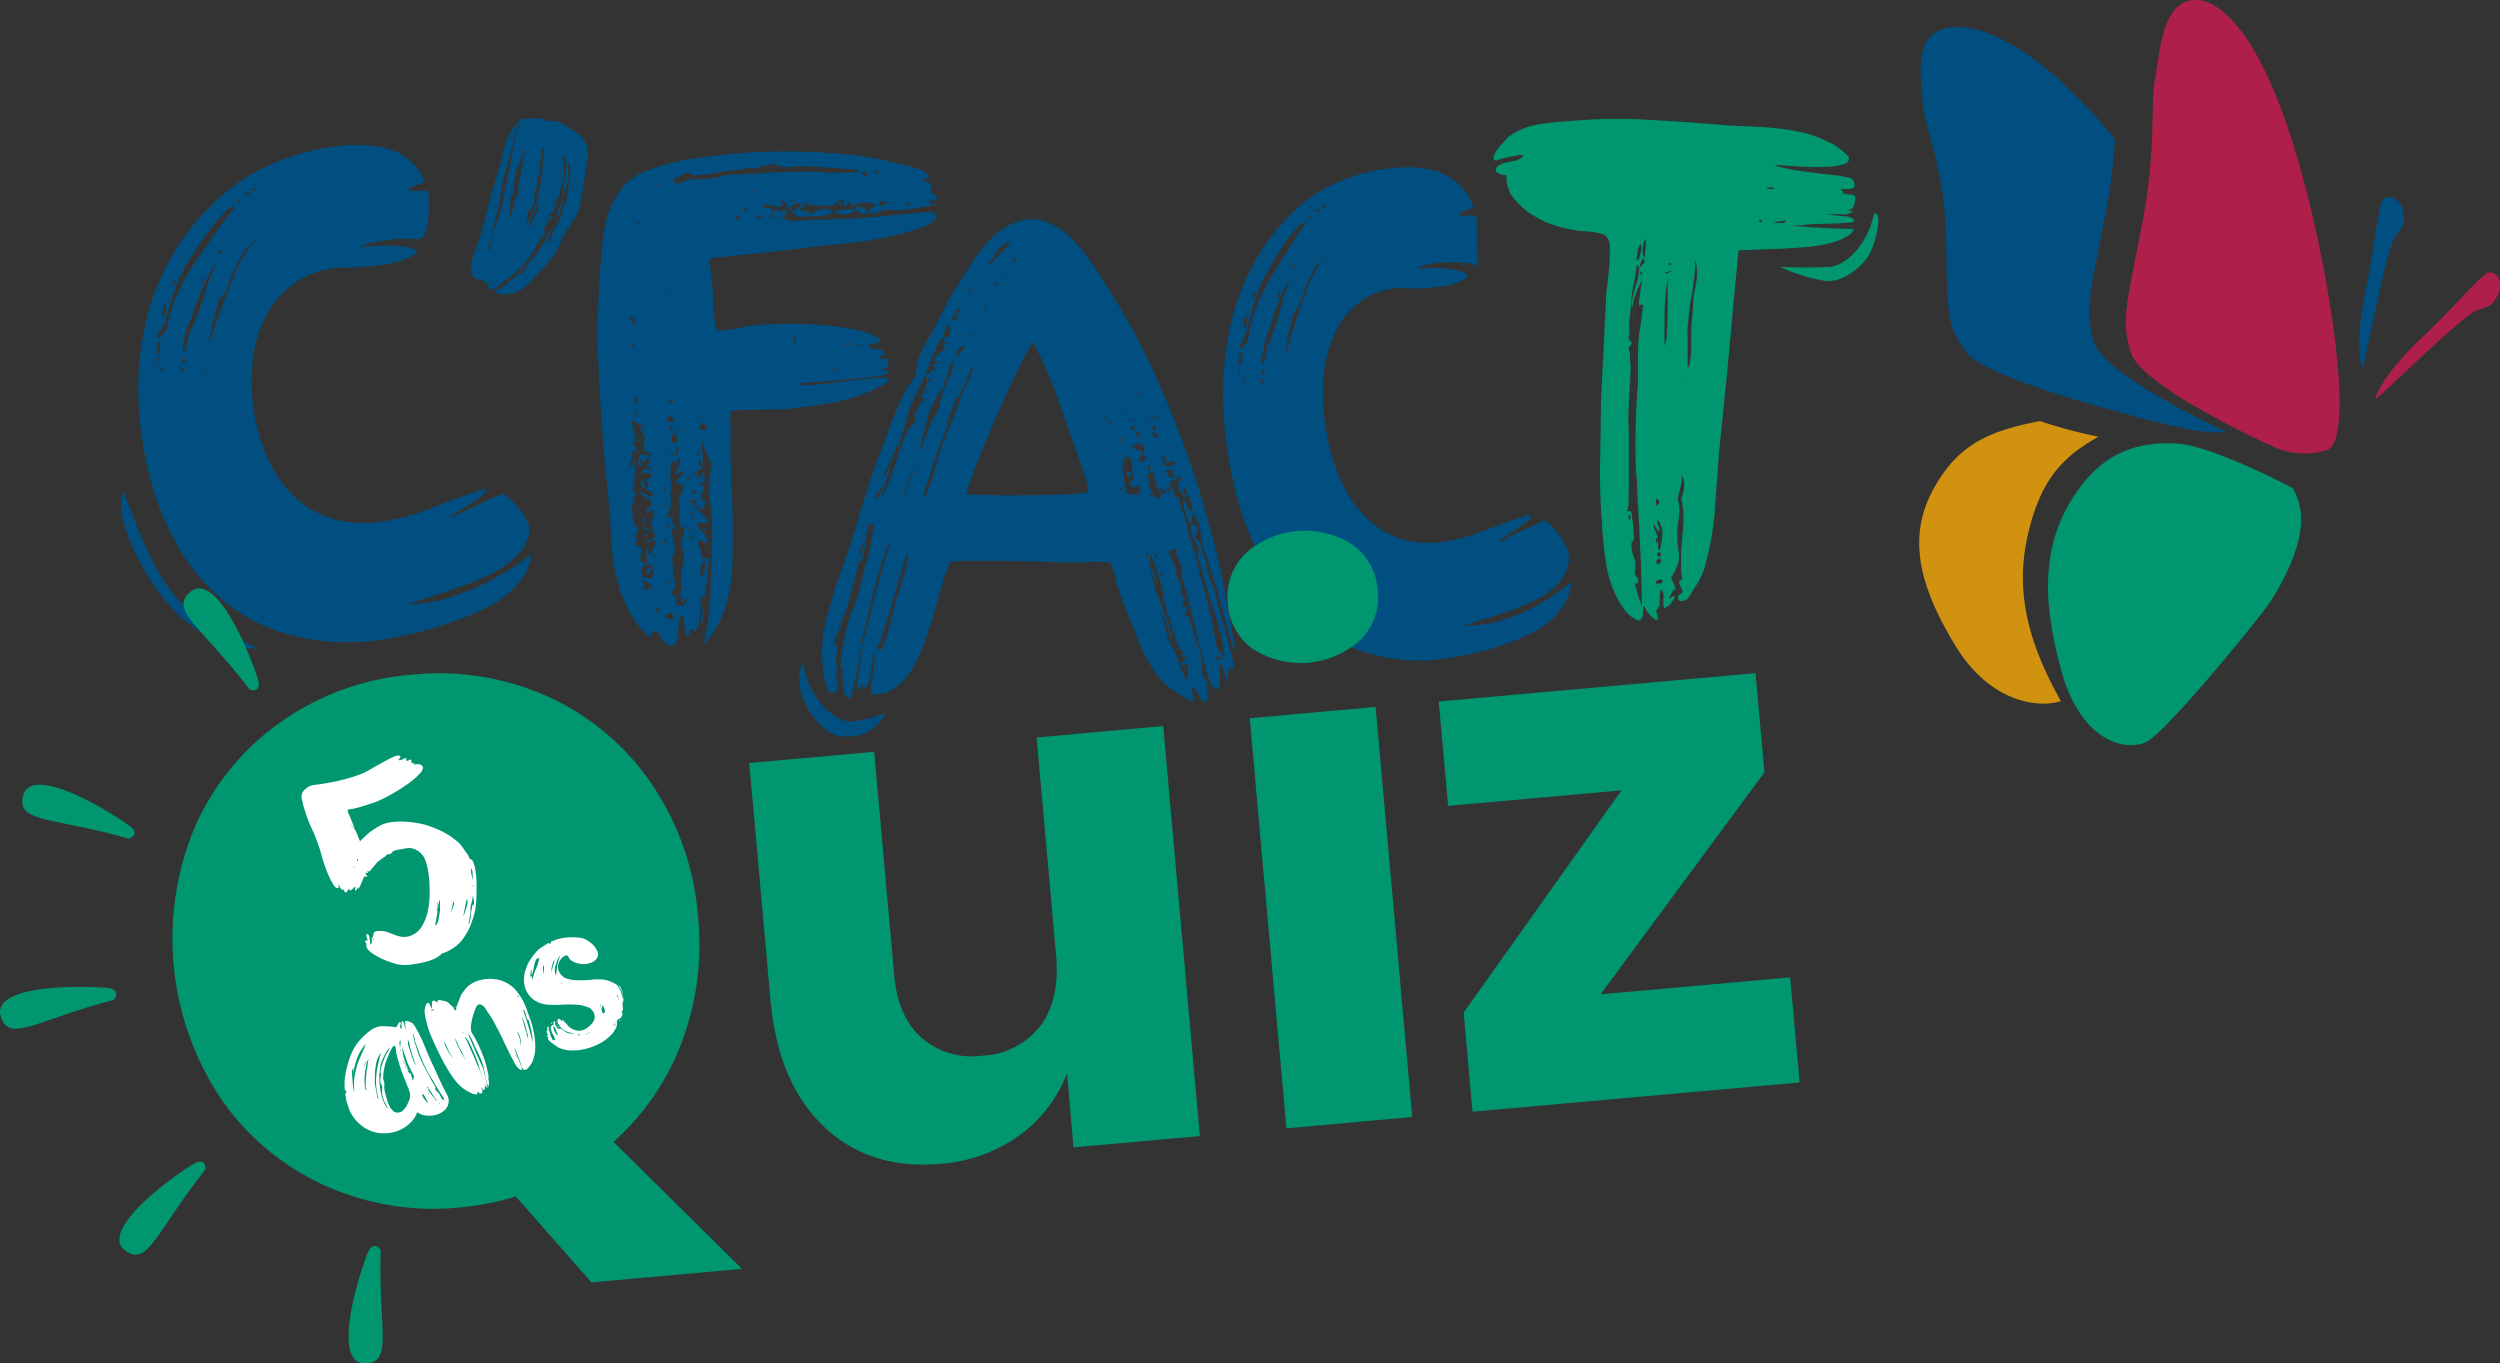
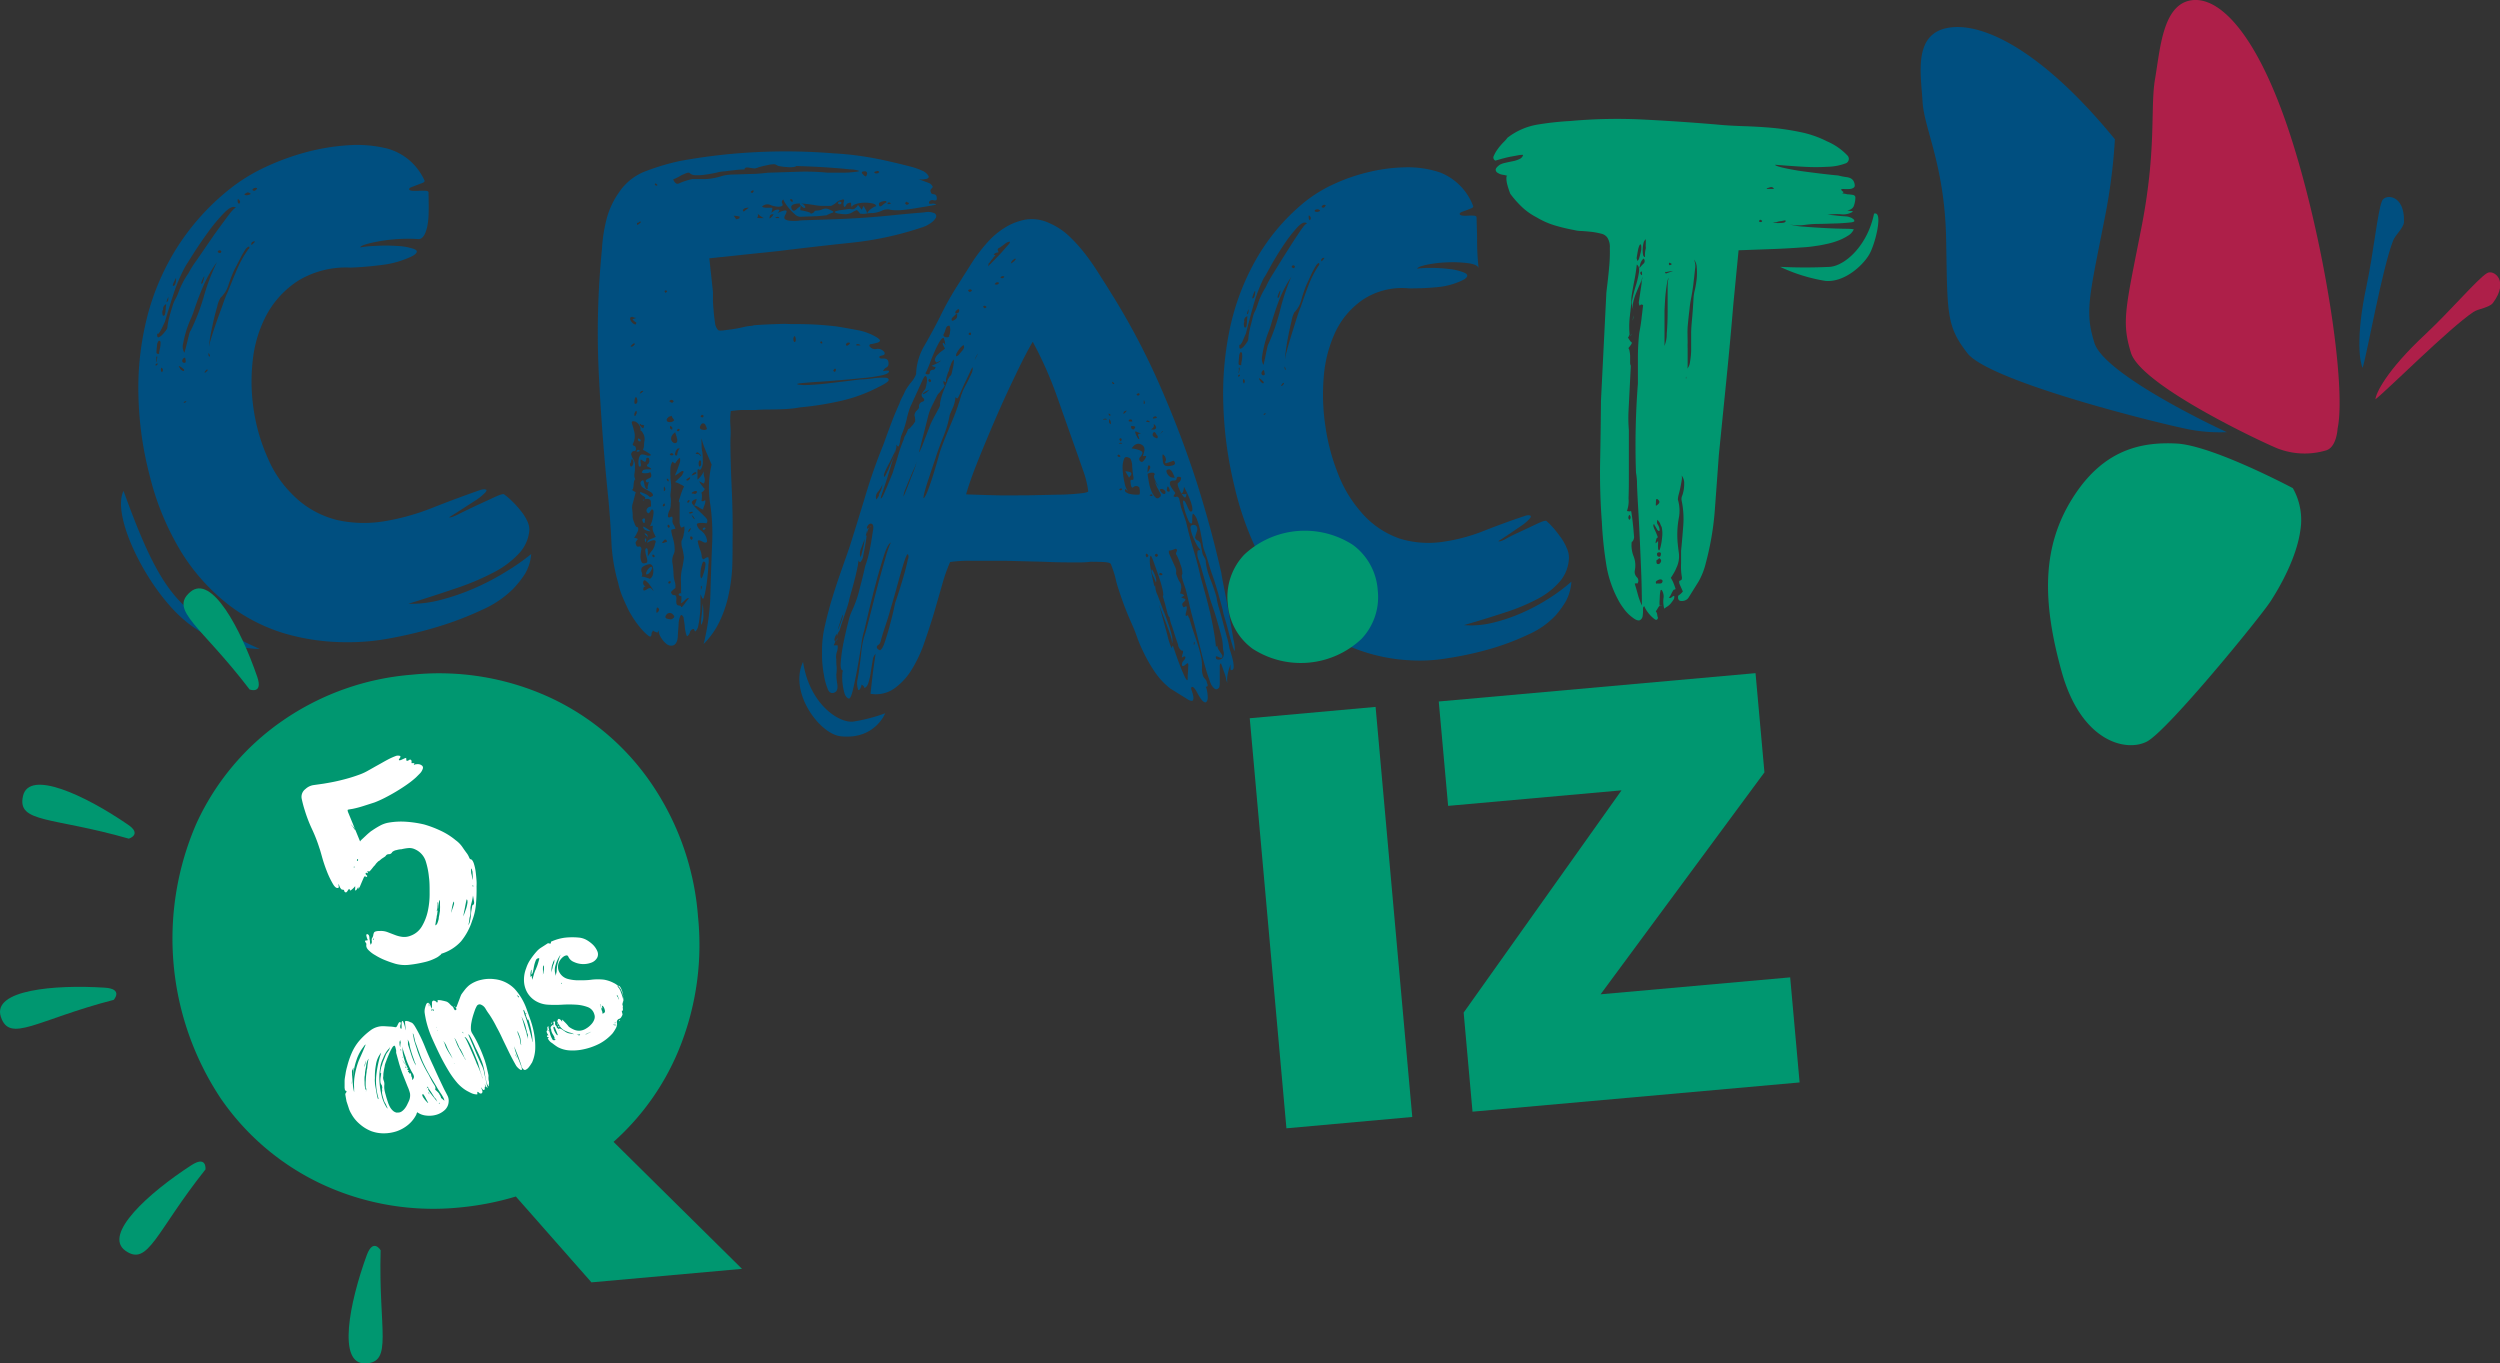
<svg xmlns="http://www.w3.org/2000/svg" viewBox="0 0 392.56 214.09">
  <rect x="0" y="0" width="392.56" height="214.09" fill="#333333" stroke="none" />
  <defs>
    <style>.cls-1{fill:#004f80;}.cls-2{fill:#009770;}.cls-3{fill:#ae1f49;}.cls-4{fill:#d1920f;}.cls-5{fill:#fff;}</style>
  </defs>
  <g id="Calque_2" data-name="Calque 2">
    <g id="Calque_1-2" data-name="Calque 1">
      <path class="cls-1" d="M54.42,100.84a34.23,34.23,0,0,1-9.89-1.42,27.21,27.21,0,0,1-8.81-4.59,31.62,31.62,0,0,1-7.22-8.09,42.61,42.61,0,0,1-5-12.07,54.26,54.26,0,0,1-1.76-12.45A45.31,45.31,0,0,1,23.05,50a38.06,38.06,0,0,1,4.82-11.24,37.17,37.17,0,0,1,8.73-9.49,28.2,28.2,0,0,1,5.3-3.14,38.77,38.77,0,0,1,6.35-2.28,33.8,33.8,0,0,1,6.57-1.05,19.63,19.63,0,0,1,6,.53,9,9,0,0,1,5.85,5.05c0,.13-.07.24-.32.34l-.84.32-.89.34c-.28.11-.4.23-.37.36s.21.2.52.22a8,8,0,0,0,1,0,8,8,0,0,1,1,0c.31,0,.49.1.52.22,0,.95.06,2.19,0,3.7s-.49,3.75-1.61,3.66a26.1,26.1,0,0,0-7.31.58c-1.13.26-1.74.5-1.82.73a16.54,16.54,0,0,1,2.26-.23,27.23,27.23,0,0,1,3.5,0,9.37,9.37,0,0,1,2.7.48c.64.24.58.6-.18,1.07A14.83,14.83,0,0,1,60,41.6c-1.79.23-3.43.37-4.93.42a14.54,14.54,0,0,0-8.16,2,14.77,14.77,0,0,0-5,5.32,19.54,19.54,0,0,0-2.22,7.22,29.25,29.25,0,0,0,.17,7.93A28.81,28.81,0,0,0,42.08,72a17.57,17.57,0,0,0,3.78,5.59A14.75,14.75,0,0,0,53,81.67a19.38,19.38,0,0,0,7.4.17,36.47,36.47,0,0,0,7.57-2.13q3.83-1.51,7.6-2.82c.79-.13,1,0,.67.4a8.61,8.61,0,0,1-1.7,1.37l-2.42,1.56c-.82.52-1.36.85-1.59,1,.16.1.66-.07,1.51-.5s1.78-.88,2.79-1.35l2.79-1.29c.86-.4,1.37-.55,1.53-.46a10.84,10.84,0,0,1,1.33,1.15,15.15,15.15,0,0,1,1.31,1.46,7.42,7.42,0,0,1,1,1.59,3.07,3.07,0,0,1,.33,1.46A6.08,6.08,0,0,1,81.4,87a14.37,14.37,0,0,1-4,2.94,39.16,39.16,0,0,1-5.89,2.47c-2.26.77-4.73,1.57-7.39,2.4a18.28,18.28,0,0,0,5.18-.64,34.77,34.77,0,0,0,5.28-1.84,38.24,38.24,0,0,0,4.88-2.57A33.05,33.05,0,0,0,83.41,87a7.23,7.23,0,0,1-1,3.15,15.92,15.92,0,0,1-1.86,2.34,16.29,16.29,0,0,1-4.9,3.29,51.07,51.07,0,0,1-6.92,2.64,66.92,66.92,0,0,1-7.55,1.82A34.51,34.51,0,0,1,54.42,100.84ZM24.55,57.11c-.11.1-.16.18-.14.24s.09.08.22,0C24.83,57.14,24.81,57,24.55,57.11Zm0-.92a1.76,1.76,0,0,1-.07.54c0,.12.07.12.1,0l.09-.43a.75.75,0,0,0,0-.32C24.64,55.89,24.6,56,24.52,56.19Zm.89,2.24a.44.44,0,0,0-.08-.7A.56.56,0,0,0,25.41,58.43ZM25,55.56a.7.7,0,0,1,0-.31l.14-.66a3.57,3.57,0,0,0,.06-.94c-.11-.18-.22-.2-.33-.07a1.26,1.26,0,0,0-.21.57c0,.25-.07.59-.09,1S24.63,55.58,25,55.56Zm-.32-2.8q.08.3.3.18a1.94,1.94,0,0,0,.52-.39,5.34,5.34,0,0,0,.55-.66c.17-.25.25-.41.23-.47a10.11,10.11,0,0,1,.3-1.62c.14-.52.3-1.08.49-1.67A5.33,5.33,0,0,1,27.52,47a6.52,6.52,0,0,0,.55-1.22,13.22,13.22,0,0,1,.69-1.52,11.32,11.32,0,0,1,.83-1.35,14.93,14.93,0,0,1,1.26-2l2.46-3.58C34.18,36.07,35,35,35.73,34s1.18-1.43,1.35-1.34c-.38-.37-1-.13-1.87.75a26.31,26.31,0,0,0-2.58,3.1c-.86,1.18-1.64,2.33-2.34,3.44s-1.08,1.7-1.13,1.79a24.92,24.92,0,0,0-1.89,4.35c-.48,1.46-.93,2.93-1.37,4.42-.26.55-.46,1-.6,1.24a2.56,2.56,0,0,1-.4.62c-.14.14-.21.07-.21-.2ZM29.28,63a.47.47,0,0,0-.46.22C29,63.29,29.14,63.22,29.28,63ZM25.62,48.6c-.16.18-.18.49-.06.94.24.14.38-.08.43-.68s.09-1,.12-1.11A.78.78,0,0,0,25.62,48.6Zm3.15,9.67c.25-.07.21-.22-.13-.48s-.53-.34-.58-.26l.34.53Zm-2.4-11.51a2.15,2.15,0,0,0-.23.68q.28-.07.3-.6a1.69,1.69,0,0,1,.16-.76c-.09.16-.13.27-.11.34A.67.67,0,0,1,26.37,46.76Zm2.76,9.77c0-.4-.15-.47-.36-.22s-.22.47,0,.63C29.1,57.05,29.24,56.91,29.13,56.53ZM29.9,52A31.72,31.72,0,0,0,32,46.57a31.72,31.72,0,0,1,2.08-5.43,19.38,19.38,0,0,0-2.12,3.7c-.56,1.27-1.05,2.55-1.47,3.83a11.94,11.94,0,0,1-.55,1.43A15.31,15.31,0,0,0,29.23,52a17.8,17.8,0,0,0-.47,1.92,1.92,1.92,0,0,0,.17,1.45c0,.06.06-.07.15-.4s.18-.7.28-1.1l.3-1.22Q29.81,52,29.9,52Zm-2.36-8.22c0,.08-.14.29-.29.64s-.16.5,0,.47.32-.29.38-.72S27.64,43.61,27.54,43.78Zm5,14.23a.49.49,0,0,0-.22.16,1.88,1.88,0,0,0-.19.26c-.05.08,0,.1.12.07l.34-.3C32.59,58.06,32.57,58,32.51,58Zm.38-2c.1-.17,0-.36-.15-.58C32.68,55.67,32.73,55.86,32.89,56ZM39,39.13a.27.27,0,0,0,.1-.43,1.28,1.28,0,0,0-.63.57,12.31,12.31,0,0,0-.64,1.1l-.57,1.12c-.19.36-.32.62-.42.78a22,22,0,0,0-.93,2.35,4.56,4.56,0,0,1-1.29,2.14,4.61,4.61,0,0,0-.51,1.37c-.24.82-.46,1.68-.66,2.59s-.38,1.78-.51,2.6-.11,1.25,0,1.28c-.14,0-.09-.47.17-1.33s.57-1.81.94-2.87.74-2,1.08-3a15.31,15.31,0,0,1,.66-1.61q.68-1.72,1.41-3.45A17.28,17.28,0,0,1,39,39.13Zm-6.9,4.28c-.07,0-.19.22-.36.61s-.19.56-.06.53.16-.23.29-.64S32.12,43.33,32.08,43.41Zm2.08-3.84c.34.26.53.21.58-.15C34.48,39.22,34.29,39.27,34.16,39.57Zm3.17-8.34c-.1.44,0,.7.2.77C37.8,31.73,37.73,31.47,37.33,31.23Zm2.13,7c-.07.3,0,.3.31,0s.28-.38,0-.32A.57.57,0,0,0,39.46,38.18Zm-.74-7.93c-.26.07-.37.17-.34.29a.85.85,0,0,0,.68,0c.29-.07.35-.16.19-.25A.65.65,0,0,0,38.72,30.25Zm.91-.44c.26.2.5.1.74-.3A.54.54,0,0,0,39.63,29.81Z" />
      <path class="cls-1" d="M102.32,99.34c0,.6-.16.76-.53.47a8.31,8.31,0,0,1-1.29-1.3,14.06,14.06,0,0,1-1.31-1.85,10.38,10.38,0,0,1-.69-1.27c-.28-.59-.55-1.19-.81-1.82a11.65,11.65,0,0,1-.61-2A27.68,27.68,0,0,1,96,85c-.11-2.32-.27-4.53-.47-6.65q-1-9.63-1.5-19.57a132.28,132.28,0,0,1,.49-19.64,24.48,24.48,0,0,1,.69-4.6,13,13,0,0,1,2-4.35,8.75,8.75,0,0,1,4.23-3.33,37,37,0,0,1,5.27-1.57,91.08,91.08,0,0,1,12.05-1.4,92.12,92.12,0,0,1,12.11.19q2.3.12,4.5.45c1.46.22,2.93.5,4.41.85l1.3.3,1.91.48a11.73,11.73,0,0,1,1.82.64,2,2,0,0,1,1,.86c.07.27-.12.42-.58.47a2.58,2.58,0,0,1-1,0l1.72.64a1.35,1.35,0,0,1,.46.44.25.25,0,0,1,0,.25l-.24.25a.41.41,0,0,0,0,.45c0,.2.16.31.46.34s.46.23.47.63-.24.37-.54.31a.57.57,0,0,0-.64.22c-.12.28,0,.39.36.34a.93.93,0,0,1,.75.13c-.79.16-1.46.28-2,.36l-1.59.26-.84.12a12.74,12.74,0,0,1-1.59.15,6.21,6.21,0,0,1-1.5-.14,2.07,2.07,0,0,0-1.09.23,4.74,4.74,0,0,1-1.38.35c-.33,0-.66,0-1,.08a3.05,3.05,0,0,1-1,0,1.33,1.33,0,0,0-.31-.38c-.14-.13-.17-.2-.11-.2a4.23,4.23,0,0,0-.78.37,2.07,2.07,0,0,1-1.29.3,5,5,0,0,1-.74-.08,1.46,1.46,0,0,1-.66-.18c-.13-.05-.1-.12.09-.2a3.88,3.88,0,0,1,.74-.17l.9-.13a6,6,0,0,1,.64-.07.71.71,0,0,0,.79-.13c.26-.21.39-.37.39-.51l.62.78.28-.61c.07.13.17.31.31.54a1.39,1.39,0,0,1,.23.64,2.16,2.16,0,0,1,.81-.83c.43-.28.64-.35.64-.22,0-.26-.21-.44-.61-.52a5.2,5.2,0,0,0-1.35-.11,4.57,4.57,0,0,0-1.34.24c-.39.15-.55.32-.48.52a1,1,0,0,1-.17-.64c0-.17-.15-.18-.55,0-.06,0-.16.12-.28.35s-.23.26-.3.07a1.06,1.06,0,0,1,0-.7c.09-.34,0-.43-.36-.29a1.78,1.78,0,0,0-.83.43,3.26,3.26,0,0,1-.83.52,7.4,7.4,0,0,1-.75,0l-.75,0a8.25,8.25,0,0,1-1.25-.16c-.7-.1-1.38-.18-2-.23a.93.93,0,0,1,.72.58c-.06.2-.24.17-.55-.08s-.4-.42-.27-.49c-1.06,0-1.52.28-1.37.74s.42.52.81.17a2.82,2.82,0,0,1,.68-.52,1.6,1.6,0,0,0-.08.7c-.07-.06.2,0,.8.13s.87.28.81.41c.4-.14.59-.26.59-.36s.19-.16.59-.17a2.05,2.05,0,0,0,.74-.22,1.28,1.28,0,0,1,1.15.15c.54.19.64.33.31.44a5.54,5.54,0,0,0-.88.38,20,20,0,0,1-2.19.17l-2,.07a1.27,1.27,0,0,1-.76-.37,7.94,7.94,0,0,1-.87-.87,7,7,0,0,1-.68-.92,2,2,0,0,1-.27-.54.43.43,0,0,0-.17.65c.14.3-.06.45-.59.47a3.61,3.61,0,0,1-1.25-.26,1.19,1.19,0,0,0-1.24.14c-.13.08-.11.14.06.2a1.53,1.53,0,0,0,.6.08l.84,0a1.82,1.82,0,0,1-.17.81l.58-.42c.46-.15.7-.13.7.07l-.28.41a3,3,0,0,1,1.08-.43q.6-.12.12.69c-.19.34-.18.57,0,.7a1.84,1.84,0,0,0,.85.22,7.37,7.37,0,0,0,1.14,0,8.24,8.24,0,0,1,.9-.08l5-.17c1.69-.06,3.36-.15,5-.27s3-.25,4.47-.4,2.94-.28,4.47-.4a2.61,2.61,0,0,1,1.65.15.54.54,0,0,1,.17.69,2.53,2.53,0,0,1-.87.88,5,5,0,0,1-1.47.69,51.29,51.29,0,0,1-11,2.36q-5.67.6-11.12,1.27l-5.6.59-5.51.58.57,5.26,0,1.24c0,.57.06,1.16.11,1.79s.13,1.23.21,1.79a2,2,0,0,0,.44,1.13c.07.13.34.17.8.12l1.54-.2c.56-.09,1.09-.19,1.58-.3a6.53,6.53,0,0,1,1-.19c1.13-.1.18-.09,1.21-.16s2.07-.12,3.13-.15c2.26-.08.78,0,3,0a51.49,51.49,0,0,1,6.48.38c1,.16,2.09.36,3.26.58a8.77,8.77,0,0,1,3.08,1.2c.34.25.46.43.36.53a1,1,0,0,1-.54.27,7,7,0,0,1-.79.18c-.26,0-.36.16-.28.35a1.06,1.06,0,0,0,1.11.41,1.25,1.25,0,0,1,1.21.51q.21.39-.33.51c-.37.08-.51.18-.44.31a.35.35,0,0,0,.35.19,4.07,4.07,0,0,1,.5,0,.75.75,0,0,1,.41.19.76.76,0,0,1,.16.54.61.61,0,0,1-.32.66,1.1,1.1,0,0,0-.53.57l.5-.07c.39,0,.53,0,.4.23s-.55.39-1.28.54a22.3,22.3,0,0,1-2.72.39c-1.09.11-2.25.22-3.48.32s-2.35.2-3.37.26-1.88.13-2.54.19-1,.12-1,.18.51.18,1.5.15,2.11-.12,3.33-.26l3.42-.41c1.06-.14,1.69-.21,1.89-.22.46,0,1.06-.07,1.78-.16a12.72,12.72,0,0,1,1.79-.11c.47,0,.69.15.66.38s-.56.6-1.6,1.1a24.53,24.53,0,0,1-6,2.19,49,49,0,0,1-6.34,1,18.58,18.58,0,0,1-2.81.29c-2.19.08-2.26,0-4.25.12l-.69,0-1.3,0c-.46,0-1.06.07-1.79.16a10.53,10.53,0,0,0-.07,2.25,15.25,15.25,0,0,1,0,2.24c0,2.65.1,5.31.22,8s.16,5.3.12,8c0,1.33,0,2.72-.06,4.19a26.77,26.77,0,0,1-.6,4.35,18.56,18.56,0,0,1-1.41,4.08,12.71,12.71,0,0,1-2.47,3.47,36.71,36.71,0,0,0,1.07-8.06c.07-2.82.17-5.53.28-8.12a32.49,32.49,0,0,0-.35-6,16,16,0,0,1,.25-6l-.86-2c-.22-.53-.4-1-.55-1.48s-.16-.76,0-.89a1.31,1.31,0,0,0-.17.9c0,.46,0,.94.1,1.44s.08,1,.1,1.49a2,2,0,0,1-.17,1c-.12.34-.27.44-.44.31s-.24,0-.23.51a5.23,5.23,0,0,1,0,.55c0,.3,0,.48,0,.55a3.6,3.6,0,0,0,1-1.33,2,2,0,0,0,.08.94c.12.49.08.81-.11,1l-.71-.37a3.21,3.21,0,0,0,.47.73c.31.42.47.56.46.43a1.26,1.26,0,0,1-.58.62,1.72,1.72,0,0,1,.08.79c0,.4-.07.54-.14.4a.32.32,0,0,0,.51.09c.19-.14.23,0,.11.49l-.18.51a.93.93,0,0,0-.09.4,2.71,2.71,0,0,1-.65-.33,1.83,1.83,0,0,0-.76-.32,2.79,2.79,0,0,0,.28-.61c.12-.34.11-.47,0-.4-.59.22-.78.47-.57.77a7.22,7.22,0,0,0,.93,1c.41.39.79.76,1.13,1.11s.39.67.13.94a3,3,0,0,0-.79-.07c-.54,0-.76.12-.69.32a1.65,1.65,0,0,0,.68.92,2.38,2.38,0,0,1,.78,1c.15.46.17.73.07.8a.5.5,0,0,1-.44,0L110,84.9c-.23-.1-.38-.07-.44.06a6.84,6.84,0,0,0,.34,1.28,4.09,4.09,0,0,1,.28,1c0,.33.13.53.27.59a3.37,3.37,0,0,0,.34-.21.85.85,0,0,1,.44-.12,3.15,3.15,0,0,1,0,1.2c0,.66-.1,1.38-.17,2.14a21.38,21.38,0,0,1-.33,2.16c-.14.66-.25,1-.31,1s-.14,0-.21-.19a3.33,3.33,0,0,0-.22-.49q0,.6,0,1.44c0,.57,0,1.15-.09,1.75a11.07,11.07,0,0,1-.24,1.65,1.63,1.63,0,0,1-.47,1,.59.59,0,0,1-.21-.39.62.62,0,0,0-.63.47,1.18,1.18,0,0,1-.43.66c-.06,0-.14-.14-.21-.44a6.5,6.5,0,0,1-.18-1c0-.36-.12-.88-.2-1.53-.22-.4-.38-.46-.51-.19a3.78,3.78,0,0,0-.26,1.11c0,.46-.09,1.16-.13,2.09s-.44,1.35-.8,1.42a1.17,1.17,0,0,1-1.05-.31,3.74,3.74,0,0,1-.89-1.12q-.37-.67-.18-1l-.29.41a2.62,2.62,0,0,0-.35-.13.91.91,0,0,1-.35-.24A.59.59,0,0,1,102.32,99.34ZM99.13,72.56a.44.44,0,0,0-.07.7c.19,0,.32-.18.38-.51a.62.62,0,0,0-.23-.69C99.09,72.33,99.06,72.5,99.13,72.56Zm0-1.19a1.76,1.76,0,0,0,.33.78,1.85,1.85,0,0,1,.24,1.19,4.88,4.88,0,0,1-.07,1,1.51,1.51,0,0,0,.13.94c-.13,0-.23.29-.27.85s-.14.82-.27.76a1.5,1.5,0,0,0,.61.38l-.45,1.71a2.18,2.18,0,0,0-.11,1,9.16,9.16,0,0,1,.08.94,2,2,0,0,0,.19,1c.18.56.34.83.47.83s.2.09.21.29a1,1,0,0,1-.18.6,4.54,4.54,0,0,1-.47.82,1.35,1.35,0,0,1,.6.18,3.69,3.69,0,0,0-.23.3c-.1.14-.15.24-.14.31.08.46.23.65.46.58s.39,0,.47.38a5.27,5.27,0,0,0-.16,1.25,2.13,2.13,0,0,0,.17.79c.11.23.36.27.75.13.14-.07.18-.22.14-.46a6.56,6.56,0,0,0-.18-.74,3.45,3.45,0,0,1-.12-.74c0-.23.06-.35.19-.35s.2.17.21.54l0,.74a8,8,0,0,1,.72-1,2.44,2.44,0,0,0,.41-1c.12-.27.14-.43,0-.5a.64.64,0,0,0-.45,0,2.49,2.49,0,0,0-.78.37c0-.26.18-.47.58-.61a8.16,8.16,0,0,0,.78-.33c0,.07-.1-.14-.32-.63a1.45,1.45,0,0,1-.13-1.15c-.14.08-.22.09-.25.06s-.12,0-.25.06a3.85,3.85,0,0,0,.46-1.31c.17-.74.16-1.17,0-1.29a.13.13,0,0,0-.2,0,2,2,0,0,0-.19.26,1.35,1.35,0,0,1-.19.25q-.09.11-.3-.09a.48.48,0,0,1,0-.59.66.66,0,0,1,.59-.32c.06,0,0-.23,0-.7s-.42-.61-1-.46c.2-.14.14-.31-.16-.49a1.64,1.64,0,0,1-.57-.48c0-.13.08-.17.25-.11l.55.23a2.84,2.84,0,0,1,.56.33c.17.13.22.19.16.19.39-.07.57-.2.53-.36a.74.74,0,0,0-.36-.44c-.2-.12-.54-.31-1-.56a1.09,1.09,0,0,1-.56-.63c-.11-.3,0-.51.32-.66.07,0,.12.08.16.24s.08.35.12.55a1.16,1.16,0,0,0,.21.49c.11.13.26.13.45,0-.19.15-.23,0-.12-.49s.18-.67.18-.6c-.19.2-.35.21-.49,0s.17-.37.53-.51.4-.48.11-1c0,.07-.08.12-.24.16a2.32,2.32,0,0,1-.55.06.81.81,0,0,1-.45-.08c-.1-.06,0-.2.14-.41a1.49,1.49,0,0,1,.69-.12l.6,0c0-.13-.16-.26-.46-.38s-.3-.29,0-.5a.75.75,0,0,0,.13-.65c0-.3-.2-.37-.46-.23a.8.8,0,0,1-.18.6,2.22,2.22,0,0,1-.61-.38c-.13,0-.16.21-.08.6s0,.57-.18.5-.12-.09-.16-.29a2.22,2.22,0,0,1,0-.69,1.52,1.52,0,0,1,.18-.66.41.41,0,0,1,.34-.26,2.28,2.28,0,0,1,.7.13,1,1,0,0,0,.7,0c.06-.06-.1-.21-.47-.43a8.23,8.23,0,0,0-.76-.42,2.12,2.12,0,0,0,.17-.85,4.09,4.09,0,0,1,.08-.65,1.75,1.75,0,0,0-.23-1.09c-.22-.39-.36-.52-.42-.38a1.13,1.13,0,0,0-.12-.8,1.56,1.56,0,0,0-.52-.58.75.75,0,0,0-.55-.13c-.17,0-.21.16-.14.35.15.47.28.94.4,1.44a2.74,2.74,0,0,1-.2,1.65c-.12.2-.09.33.12.39s.3.22.31.49-.17.38-.34.36S99.15,71,99.09,71.37Zm0-17.13c-.12.13-.14.2,0,.2a.61.61,0,0,0,.3-.11,1.2,1.2,0,0,0,.24-.26c.06-.1,0-.15-.21-.14Zm.25-4.49c-.33,0-.48.11-.43.31a1,1,0,0,0,.26.54,1.1,1.1,0,0,0,.46.33q.25.09.24-.3a1.19,1.19,0,0,1-.31-.2l-.3-.28.59-.22C99.53,49.87,99.37,49.81,99.36,49.75Zm.5,14.77a.53.53,0,0,0-.19.25.86.86,0,0,0-.09.4c0,.14.07.17.2.1l.19-.41C100,64.6,99.92,64.48,99.86,64.52Zm.06-1.15a.6.6,0,0,0,.13-.55.91.91,0,0,0-.16-.44c-.14-.06-.23.12-.28.55S99.66,63.51,99.92,63.37Zm.25,7.56c-.33,0-.33-.09,0-.3C100.56,70.75,100.57,70.85,100.17,70.93Zm1.69,17.67a2.53,2.53,0,0,0-1,.43.65.65,0,0,0-.19.46,1.47,1.47,0,0,0,.12.49.57.57,0,0,1-.08.55,3.62,3.62,0,0,1,.8.18,4.86,4.86,0,0,1,.51.18c.39-.21.57-.67.55-1.36S102.32,88.52,101.86,88.6Zm-1.34-19.27c-.34-.06-.44-.22-.32-.49C100.6,69,100.71,69.12,100.52,69.33Zm1.87,23.24q.31.39.15.09a6.46,6.46,0,0,0-.47-.73,3.59,3.59,0,0,0-.67-.72c-.24-.19-.39-.09-.44.31a.63.63,0,0,0,.42.58c-.27,0-.39.15-.39.42s.21.27.6,0S102.25,92.31,102.39,92.57Zm-1.16-10.72c0,.34-.15.37-.29.11s-.15-.42,0-.5C101.25,81.32,101.35,81.45,101.23,81.85Zm-.5-15.12c-.21-.19-.31-.24-.31-.14a.66.66,0,0,0,.17.35,1.28,1.28,0,0,0,.3.28c.11.07.18-.07.24-.4A.53.53,0,0,0,100.73,66.73Zm.65,16.51a.62.62,0,0,1-.41-.48c0-.14.21,0,.65.27s.6.45.46.39A1.61,1.61,0,0,1,101.38,83.24Zm-.45-4.66c.13,0,.19,0,.19-.11s-.1,0-.1,0S101,78.57,100.93,78.58Zm-.38-17c-.12.14-.15.2-.09.2a.48.48,0,0,0,.25-.11,1.8,1.8,0,0,0,.24-.2c.06-.07,0-.11-.1-.1S100.68,61.42,100.55,61.56Zm.69,23.28c0-.27,0-.37.13-.3s.1.22,0,.5c-.06.13-.09.12-.1-.05S101.23,84.77,101.24,84.84Zm.27,5.37c-.13-.13-.09-.36.13-.7s.43-.52.63-.52.1.36-.13.7S101.71,90.2,101.51,90.21Zm-.21-6.47q.4.09.42.69c.06,0,0-.12-.26-.34S101.16,83.75,101.3,83.74ZM100.06,35c-.12.34,0,.39.31.14s.35-.36.08-.35A.51.51,0,0,1,100.06,35Zm2.35,52.31c.21.26.34.26.4,0C102.6,87,102.47,87,102.41,87.29Zm1.08,8.33c-.21-.32-.34-.32-.4,0s0,.54,0,.6A.63.63,0,0,0,103.49,95.62ZM104.13,85c-.13.14-.18.22-.14.25s.1,0,.2,0l.34-.11c.13,0,.2-.09.2-.16C104.58,84.63,104.38,84.64,104.13,85Zm1.5,12.1c.33-.14.32-.36,0-.65a.64.64,0,0,0-1,.09c-.26.34-.18.55.22.64S105.5,97.28,105.63,97.14Zm-1.3-18.08c-.26.21-.32.37-.18.5C104.41,79.49,104.47,79.32,104.33,79.06Zm0-2.59q-.11-.09-.09.3v.4C104.52,77,104.55,76.8,104.34,76.47Zm-1.4-47.66c-.19.21-.12.34.22.39C103.28,29.07,103.21,28.94,102.94,28.81Zm2.2,62.47c-.14.07-.2.16-.19.26s.07.14.2.14C105.41,91.41,105.4,91.27,105.14,91.28Zm-.08-8.36c.19-.21.15-.37-.12-.5C104.74,82.56,104.78,82.73,105.06,82.92Zm2.29-8.74c0-.27-.22-.24-.64.07a3.47,3.47,0,0,1-.73.47,19.33,19.33,0,0,0,.73-1.92,1.24,1.24,0,0,0,.07-.8c-.07-.12-.33.15-.77.83l-.41-.29a2,2,0,0,0-.31,1.06,9.27,9.27,0,0,0,0,1.29c0,.43.08.86.1,1.29a6.71,6.71,0,0,1-.06,1.15,2.44,2.44,0,0,0,0,.9,3.65,3.65,0,0,1,0,1,2.17,2.17,0,0,1-.22,1,2.1,2.1,0,0,0-.22.8c0,.27.15.33.41.19s.36,0,.31.48a1,1,0,0,0,.18.75,1.78,1.78,0,0,1,.27.63,1.58,1.58,0,0,0-.35.06.69.69,0,0,1-.25.06c-.06,0-.06.17,0,.5s.17.71.29,1.14a5.58,5.58,0,0,1,.19,1.28,1.77,1.77,0,0,1-.17,1,2.29,2.29,0,0,0-.15,1.44,16.78,16.78,0,0,1,.16,1.74,4.1,4.1,0,0,0,.19,1.09,2.25,2.25,0,0,1,.08,1,3.34,3.34,0,0,0-.68.62c.08.33.25.49.52.48s.37.25.32.78.06.81.33.84.4.07.4.13c0,.27.2.13.59-.41a6.08,6.08,0,0,1,.66-.82c-.13-.13-.35,0-.63.27s-.5.46-.64.47a3.05,3.05,0,0,0,.06-1.2c0,.07,0,.1-.09.1s-.31-.14-.31-.24.09-.18.29-.26a.09.09,0,0,0,.1.1L106.92,91a7,7,0,0,1,.19-1.75,14.46,14.46,0,0,0,.29-1.75,11.44,11.44,0,0,0-.24-1.34,2.78,2.78,0,0,1-.14-1.24,3,3,0,0,0,.36-1.15,2.59,2.59,0,0,0,.06-1.15.64.64,0,0,1-.49.21,1.74,1.74,0,0,1-.24-.93l0-1.3c0-.43,0-1,0-1.74-.13,0-.15-.13-.06-.4s.18-.55.27-.85a9.72,9.72,0,0,1,.51-1.26.29.29,0,0,1-.21-.1.68.68,0,0,0-.25-.14.51.51,0,0,1-.25-.14,6.13,6.13,0,0,0-.71-.27c.06-.07.22-.23.48-.47s.45-.43.58-.57ZM105,75.35c-.21-.26-.31-.25-.3,0C104.91,75.69,105,75.68,105,75.35Zm-.13-9.75a.55.55,0,0,0-.19.3c0,.27.18.39.52.38a.77.77,0,0,0,.68-.32,2,2,0,0,1-.26-.34.92.92,0,0,1-.16-.34,1,1,0,0,1-.29.11Q105.07,65.39,104.87,65.6Zm.3,5.76a.37.37,0,0,0,.59,0C105.55,71.08,105.36,71.09,105.17,71.36Zm-.67-25.77c-.19.07-.19.21,0,.4C104.84,45.78,104.83,45.65,104.5,45.59Zm.72,21.29c-.06.33,0,.53.31.58C105.66,67.2,105.55,67,105.22,66.88Zm.56-3.9c-.21-.26-.44-.25-.69,0C105.43,63.32,105.66,63.31,105.78,63Zm.38,5.36a.41.41,0,0,0-.06-.2.85.85,0,0,1-.06-.29c-.45.35-.67.67-.66,1a.72.72,0,0,0,.32.63.42.42,0,0,0,.55,0C106.41,69.3,106.38,68.93,106.16,68.34Zm.27,2.08a1.2,1.2,0,0,0-.38.61c-.12.34-.08.5.12.5s.14-.16.23-.46a1.68,1.68,0,0,1,.33-.66Zm.1-3.09c-.33.21-.33.35,0,.4C106.8,67.52,106.79,67.39,106.53,67.33Zm-.72-39.21c-.13,0-.1.15.11.44s.45.37.71.23a10.67,10.67,0,0,1,2.07-.67c.53,0,1,0,1.54,0a8.13,8.13,0,0,0,1.54-.1,10.36,10.36,0,0,0,1.48-.35,6.46,6.46,0,0,1,1.69-.26l2.83-.09c1,0,1.91-.1,2.84-.2l4.67-.15a35.25,35.25,0,0,1,4.59.14l1,0c.57,0,1.15,0,1.75,0s1.12-.06,1.59-.11.69-.1.69-.17a4.79,4.79,0,0,0-1.51-.24c-1-.11-2.13-.2-3.39-.29s-2.93-.17-5-.23c0,.06-.14.12-.44.16a3.72,3.72,0,0,1-1,0c-.33,0-.66-.06-1-.11a1.61,1.61,0,0,1-.6-.18.85.85,0,0,0-.7-.13c-.33,0-.69.11-1.09.19a9.08,9.08,0,0,0-1.09.28,2.56,2.56,0,0,1-.59.17,7.23,7.23,0,0,1-.85-.12c-.5-.08-.74,0-.74.28-.59,0-1.09.05-1.49.1l-1.14.13a7,7,0,0,1-.74.08,6.16,6.16,0,0,0-1,.18c-.53.12-1.07.22-1.63.3a8.18,8.18,0,0,1-1.6.11c-.49,0-.81-.12-1-.32s-.58,0-1.34.34A7,7,0,0,1,105.81,28.12Zm2.47,47.12c.19-.34.11-.38-.25-.14s-.37.36,0,.35Zm-.18,3.29c-.26.28-.26.41,0,.4C108.36,78.66,108.36,78.52,108.1,78.53Zm.05,4.68c-.12.4-.08.47.11.2s.25-.44.18-.5Zm.71-2.81a.8.8,0,0,0-.7.12C108.3,80.72,108.53,80.68,108.86,80.4Zm-.26,4.39c.26-.27.22-.47-.12-.59C108.29,84.4,108.33,84.6,108.6,84.79Zm.28-3.69c-.28-.26-.32-.24-.15.05s.3.41.36.34Zm.08-3.59c.2.13.36,0,.49-.22a.18.18,0,0,0-.21-.19.84.84,0,0,0-.39.12.5.5,0,0,0-.24.2C108.57,77.49,108.69,77.52,109,77.51Zm0-3a.55.55,0,0,0,.39-.21c0-.13-.08-.18-.21-.14a.72.72,0,0,0-.34.21,1.36,1.36,0,0,0-.19.25C108.58,74.7,108.7,74.66,109,74.52Zm1.18,23.56c-.06.07-.08-.07-.06-.44s.06-.75.11-1.15.1-1,.14-1.7a7.64,7.64,0,0,1,.11,1.69A3,3,0,0,1,110.14,98.08Zm-.59-26.77c.06-.06.18,0,.35.19s.22.19.15,0a1.66,1.66,0,0,0-.51-.48C109.14,71.16,109.15,71.26,109.55,71.31Zm.51,21.3c.19-.4.18-.6,0-.6,0-.06,0,0,0,.35S110,92.75,110.06,92.61Zm.55-4.4c-.13-.06-.25,0-.34.31a7,7,0,0,0-.22.85,4.55,4.55,0,0,0-.07.9.93.93,0,0,0,.12.55c.07,0,.15-.12.24-.36a8.16,8.16,0,0,0,.27-.86,5.84,5.84,0,0,0,.17-.9C110.8,88.44,110.75,88.27,110.61,88.21Zm-.53-15.82c-.14-.13-.24-.12-.3,0a1,1,0,0,0-.08.45.68.68,0,0,0,.11.4c.07.09.17,0,.29-.26Zm.45,10.45c.33,0,.34.18,0,.39C110.28,83.18,110.27,83,110.53,82.84Zm-.12-15.34a.7.7,0,0,0,.6-.12,2.1,2.1,0,0,0-.17-.49q-.16-.39-.36-.39c-.2-.06-.38.08-.53.42S110,67.45,110.41,67.5ZM110,65.43c.27.19.43.15.49-.12C110.3,65.05,110.14,65.09,110,65.43Zm6-31.18c.26-.14.23-.24-.11-.3a3.87,3.87,0,0,0-.69-.07,2.8,2.8,0,0,1,.26.34c.1.16.12.24,0,.24C116.14,34.31,116.3,34.24,116,34.25Zm1.45-1.54c.13-.07.12-.11,0-.1a1.76,1.76,0,0,0-.39.06.78.78,0,0,0-.35.21c-.09.1-.07.22.07.35Zm.71-2.42c.26-.27.25-.4,0-.39C117.79,30.11,117.8,30.24,118.13,30.29Zm1.73,3.93a3.56,3.56,0,0,1-.92-.67.66.66,0,0,1,0,.5c-.06.2-.09.27-.09.2s.12,0,.55,0S120,34.28,119.86,34.22Zm1-.23c-.13.33-.08.4.15.19a1.84,1.84,0,0,0,.43-.51A.47.47,0,0,0,120.85,34Zm.9.17c-.07.07,0,.09.3.08h.3C122.27,34,122.07,34,121.75,34.16Zm2.7-2.48c0-.34-.15-.46-.41-.39A.35.35,0,0,0,124.45,31.68Zm.23,21.13a.75.75,0,0,0,0,.9c.19,0,.27-.18.23-.51S124.81,52.74,124.68,52.81Zm7.45-21c-.13.33-.32.37-.6.12Q131.71,31.43,132.13,31.82Zm-3.2,21.75c-.26.2-.23.34.11.39C129.17,53.82,129.13,53.69,128.93,53.57Zm6.82-26.66c-.47,0-.58.16-.34.42s.39.38.46.38.21-.14.24-.41A.32.32,0,0,0,135.75,26.91Zm-4.69,31c-.32.22-.32.38,0,.5C131.34,58.1,131.33,57.93,131.06,57.87Zm6.58-31c-.27,0-.4.08-.39.22a.54.54,0,0,0,.79-.13A.53.53,0,0,0,137.64,26.85ZM132.83,54c0,.33.16.38.45.13s.24-.35-.16-.34Zm6.37-22.25c0-.2-.21-.24-.61-.13s-.59.24-.58.37c0,.46.2.54.55.23A2.29,2.29,0,0,1,139.2,31.78Zm.39,0c-.32.21-.32.31,0,.3S140,31.89,139.59,31.77Zm-5.07,22.3c-.13.14-.08.21.16.2l.44,0A.51.51,0,0,0,134.52,54.07Zm7.86-22.4c-.13.14-.23.21-.29.21.21.39.44.39.69,0A.59.59,0,0,1,142.38,31.67Z" />
      <path class="cls-1" d="M185.56,77.56a6.57,6.57,0,0,1-.5-1c-.13-.33-.17-.57-.1-.7a1.08,1.08,0,0,0,.4-.4.94.94,0,0,0,.1-.39c0-.14-.14-.2-.4-.2a.26.26,0,0,0-.3.29c0,.21-.17.3-.5.3s-.51.1-.55.3a1,1,0,0,0,.15.65,8.69,8.69,0,0,0,.7,1l-.3.49a.37.37,0,0,0,.45.1q.24-.09.45.3l.3,1.39.79,2.29c.33,1.46.72,2.91,1.15,4.33s.81,2.87,1.14,4.33c.2.74.43,1.58.7,2.54s.51,1.94.75,2.94.43,2,.59,2.88.28,1.79.35,2.59l.2-.2a1.89,1.89,0,0,0,.4.9l.4.6c.06.39-.09.51-.45.34s-.55-.21-.55-.14c-.07.33.08.49.45.49a.77.77,0,0,0,.75-.59,1.38,1.38,0,0,0,0-.7,2.52,2.52,0,0,1-.1-.6,8.11,8.11,0,0,0-.3-2c-.2-.76-.42-1.54-.65-2.34s-.48-1.57-.75-2.34-.46-1.41-.59-1.94l-1.2-4.18c-.13-.4-.26-.79-.4-1.19a2.24,2.24,0,0,1-.1-1.1.18.18,0,0,1,.2-.2c.14,0,.2,0,.2-.1s-.13-.11-.4-.54a10.12,10.12,0,0,1-.69-1.4,6.59,6.59,0,0,1-.4-1.34c-.07-.4.1-.6.5-.6s.69.42.5,1a9.44,9.44,0,0,0-.3,1,.72.72,0,0,0,.44.45.78.78,0,0,1,.45.65l.3,1.49c.13.27.25.48.35.65a1.21,1.21,0,0,1,.15.64,11,11,0,0,0,.75,2.74c.36.9.67,1.81.94,2.74a11.35,11.35,0,0,0,.4,1.79c.2.66.4,1.38.6,2.14s.39,1.49.59,2.19a12.71,12.71,0,0,1,.4,1.74,4.47,4.47,0,0,0,.2.7c.13.4.25.81.35,1.24a5.26,5.26,0,0,1,.15,1.15c0,.33-.14.5-.4.5-.07,0-.1-.14-.1-.4v-.5a11.44,11.44,0,0,0-.4,1.34,4.41,4.41,0,0,0-.1,1.55,1.86,1.86,0,0,1-.2-.65,4.68,4.68,0,0,0-.3-1c-.13-.39-.29-.86-.49-1.39-.14,0-.2.17-.2.5v2.49a2.18,2.18,0,0,1-.1.79c-.27.33-.53.37-.8.1a2.12,2.12,0,0,1-.5-.69c-.26-.67-.53-1.45-.79-2.34s-.52-1.83-.75-2.79-.46-1.91-.69-2.84-.45-1.75-.65-2.49-.38-1.47-.55-2.23-.35-1.51-.55-2.25c-.06-.19-.2-.59-.4-1.19s-.23-1-.09-1.09a3.62,3.62,0,0,0-.3-1.5,8.78,8.78,0,0,0-.6-1.49c-.13-.13-.13-.31,0-.55s.06-.38-.2-.45c.07,0-.1.07-.5.2s-.56.14-.49,0a1,1,0,0,0,.09.75l.45,1q.25.56.45,1a1.45,1.45,0,0,1,.1.9,3.48,3.48,0,0,0,.25.69,2.56,2.56,0,0,0,.35.7,1.47,1.47,0,0,1,.2,1.1c-.07.46-.14.69-.2.69a1,1,0,0,1,.69.3,1.27,1.27,0,0,1-.49.3l.69.3c0,.13-.11.3-.34.5s-.22.46.05.79l.39-.2q.21.1,0,.9c-.13.53-.1.73.1.6s.22,0,.25.1a.53.53,0,0,0,.15.29c.2.73.53,1.78,1,3.14a24.16,24.16,0,0,1,.89,3.13,8,8,0,0,1,.1,1.5,3.43,3.43,0,0,0,.2,1.39,2,2,0,0,0,.3.4.92.92,0,0,1,.25.45,1.52,1.52,0,0,0,.15.44c0,.2-.07.3-.2.3h-.1a4,4,0,0,1,.2.7,5.39,5.39,0,0,1,.1,1,1.07,1.07,0,0,1-.2.69c-.14.17-.37.08-.7-.25a7.53,7.53,0,0,1-.75-1.19q-.54-1-.84-.9c-.13.07-.15.24-.05.5a6.53,6.53,0,0,1,.25.85,1.32,1.32,0,0,1,0,.69c-.07.17-.3.19-.7,0l-2.88-1.79a11.49,11.49,0,0,1-2.49-2.69,23.36,23.36,0,0,1-1.8-3.18c-.33-.66-.68-1.46-1-2.39s-.75-1.86-1.15-2.79-.76-1.85-1.09-2.78-.6-1.73-.8-2.39-.28-1.16-.44-1.7-.35-1.06-.55-1.59c-.07-.2-.43-.31-1.1-.35s-1.36-.05-2.09-.05a1,1,0,0,1-.49.1,1,1,0,0,0,.49-.1,13.67,13.67,0,0,1-1.59.1H169c-1.39,0-3.08,0-5.07-.1L158,88.06c-1.95,0-3.75,0-5.37,0a20.76,20.76,0,0,0-3.44.19A25.65,25.65,0,0,0,148,91.6l-1.29,4.48c-.47,1.59-1,3.18-1.55,4.78a20.94,20.94,0,0,1-2,4.28,10,10,0,0,1-2.78,3,5,5,0,0,1-3.69.8c.14-1.26.25-2.29.35-3.09s.25-1.85.45-3.18a1.6,1.6,0,0,0-.45,1c-.1.57-.2,1.18-.3,1.84a11.19,11.19,0,0,1-.39,1.75c-.17.49-.39.74-.65.74,0-.2-.14-.36-.4-.5a3,3,0,0,1-.2.6.47.47,0,0,1-.25.25c-.1,0-.15-.05-.15-.25a2.78,2.78,0,0,1-.05-1.39c.1-.53.19-1,.25-1.49.13-.93.25-1.9.35-2.89a13.35,13.35,0,0,1,.65-3c.06-.2.28-1,.65-2.44s.76-3,1.19-4.63.86-3.2,1.29-4.62a14.78,14.78,0,0,1,.85-2.44c-.33.13-.72.88-1.15,2.24s-.86,2.85-1.29,4.48-.81,3.15-1.14,4.57l-.6,2.54a12.21,12.21,0,0,0-.45,2.19c-.17,1.13-.37,2.33-.6,3.59s-.46,2.39-.69,3.38-.45,1.5-.65,1.5-.56-.34-.7-.8a10.75,10.75,0,0,1-.3-1.5,8,8,0,0,1-.05-1.44c0-.43.09-.65.15-.65-.33,0-.46-.44-.39-1.34a24.7,24.7,0,0,1,.44-3.08c.24-1.16.48-2.25.75-3.24a7.84,7.84,0,0,1,.6-1.79A18.1,18.1,0,0,0,135,92.39c.37-1.39.65-2.55.85-3.48a17.55,17.55,0,0,0,.74-2.69c.17-.86.32-1.75.45-2.69q.19-.89,0-1.14a.38.38,0,0,0-.45-.15.8.8,0,0,0-.39.4c-.1.2-.09.33,0,.4l.29-.2a2.52,2.52,0,0,0-.39,1.19c-.07.54-.15,1.08-.25,1.65s-.2,1.09-.3,1.59a2,2,0,0,1-.45,1c-.13,0-.23-.1-.3-.29a7.91,7.91,0,0,1-.2,1.29c-.13.66-.3,1.36-.49,2.09s-.39,1.41-.55,2a9.84,9.84,0,0,0-.25,1c-.13.54-.38,1.33-.75,2.39s-.61,1.83-.74,2.29a1.72,1.72,0,0,0-.4,1v-.5a1.16,1.16,0,0,0-.3.5c-.13.4-.13.59,0,.59l.1-.09-.2.59a.29.29,0,0,0-.1.2h.6a2,2,0,0,1-.1,1,2.41,2.41,0,0,0-.1,1.19c0,.4,0,.8.05,1.2a5.28,5.28,0,0,1-.05,1.19,10.94,10.94,0,0,0,.15,1.49c.1.67,0,1.1-.35,1.3s-.83.2-1.1-.4a10.13,10.13,0,0,1-.64-2.29,18.45,18.45,0,0,1-.3-2.69c0-.86,0-1.36,0-1.49a17,17,0,0,1,.5-3.78c.33-1.46.73-2.94,1.19-4.43s.95-2.94,1.44-4.33.92-2.59,1.25-3.58c.86-2.73,1.69-5.41,2.49-8.07s1.72-5.27,2.78-7.86c.4-1.13.8-2.22,1.2-3.28s.83-2.1,1.29-3.09a5.71,5.71,0,0,1,.45-1.05,8.17,8.17,0,0,0,.45-.94A9.06,9.06,0,0,1,143.1,60a4.37,4.37,0,0,0,.75-1.24,9.37,9.37,0,0,1,1.39-4.63q1.39-2.43,2.39-4.43a46.48,46.48,0,0,1,2.44-4.43c.9-1.42,1.81-2.87,2.74-4.32a25.17,25.17,0,0,1,2.24-2.89,12.57,12.57,0,0,1,2.78-2.34,9.3,9.3,0,0,1,3.29-1.25,6.43,6.43,0,0,1,3.73.6A10.71,10.71,0,0,1,167.79,37a23.62,23.62,0,0,1,2.54,2.79c.79,1,1.52,2.08,2.19,3.14s1.29,2,1.89,3a111.39,111.39,0,0,1,7.71,14.58Q185.46,68.11,188,76c.73,2.33,1.41,4.66,2.05,7s1.2,4.69,1.74,7q0,.19.39,2.19c.27,1.32.54,2.73.8,4.23s.5,2.83.7,4a6.43,6.43,0,0,1,.2,1.79c-.07,0-.2-.33-.4-1s-.4-1.37-.6-2.14-.4-1.47-.6-2.14a7.48,7.48,0,0,1-.29-1.19c-.27-1-.54-2-.8-2.89s-.56-1.85-.9-2.78-.63-2.13-1.09-3.39a5,5,0,0,1-.35-1.29c-.1-.6-.22-1.23-.35-1.9a11.55,11.55,0,0,0-.5-1.79,2.15,2.15,0,0,0-.59-1c-.14-.07-.2.17-.2.69s0,.8-.1.8-.28,0-.45-.35a12.56,12.56,0,0,1-.5-1.29,9.08,9.08,0,0,1-.34-1.34q-.11-.6,0-.6c.13,0,.24.1.34.3s.2.41.3.64a4.17,4.17,0,0,0,.3.6c.1.17.22.22.35.15s.16-.28.1-.65a6.72,6.72,0,0,0-.35-1.19c-.17-.43-.35-.85-.55-1.25l-.4-.79a3.08,3.08,0,0,1-.09.6.71.71,0,0,1-.3.49c.06.07.23.1.49.1a.38.38,0,0,0,.3-.1q-.09.7-.3.6A1.47,1.47,0,0,1,185.56,77.56Zm-54.05,22.6a.69.69,0,0,1-.2.5A1.48,1.48,0,0,1,131.51,100.16Zm0-1.2a1.71,1.71,0,0,0,.25-.49l.3-.8a6.46,6.46,0,0,0,.24-.75c.07-.23.07-.35,0-.35-.19.54-.34,1-.44,1.3s-.19.61-.25.85S131.51,99,131.51,99Zm4.28-14.33c-.14.33-.32.82-.55,1.44a1.91,1.91,0,0,0-.15,1.35c0,.13,0,.1.1-.1s.13-.43.2-.7.11-.48.15-.65.05-.21.05-.14Zm.3-1.19H136q.09-.1,0,.39c-.07.34,0,.4.1.2Zm.79-.9-.3.3c.07-.13.12-.2.15-.2S136.82,82.61,136.88,82.54Zm1.1-4.88a3.83,3.83,0,0,0,.59-1.59,4.93,4.93,0,0,1-.69,1.14,1.19,1.19,0,0,0-.3,1.15c0,.13.1,0,.3-.3S138.11,77.6,138,77.66Zm4.58,10.16a.86.86,0,0,0,0-.8c-.14,0-.34.42-.6,1.24s-.55,1.8-.85,2.89-.58,2.11-.84,3-.43,1.49-.5,1.69c-.13.53-.38,1.34-.75,2.44s-.61,1.91-.74,2.43a.87.87,0,0,1-.35.55.42.42,0,0,0-.25.35c0,.2.16.37.5.5.26-.13.51-.55.74-1.24s.47-1.46.7-2.3.43-1.6.6-2.33.28-1.26.35-1.59c.33-.93.69-2.06,1.09-3.39S142.36,88.81,142.56,87.82ZM140.47,70.7c.06.06,0,.31-.2.74s-.43.9-.7,1.4a14.54,14.54,0,0,0-.65,1.34c-.16.4-.18.63,0,.7l.6-1.2c.13-.33.28-.7.45-1.09s.31-.77.45-1.1c-.2.6-.42,1.3-.65,2.09s-.47,1.54-.7,2.24-.43,1.28-.59,1.74-.22.7-.15.7.2-.12.39-.55.42-.93.65-1.49l.65-1.59a5,5,0,0,0,.3-.85c.26-.8.51-1.59.74-2.39a23.62,23.62,0,0,1,.85-2.39,1.56,1.56,0,0,1,.25-.64c.16-.3.31-.62.45-1,.06.07.26-.1.59-.5a2.77,2.77,0,0,0,.5-.69,2.38,2.38,0,0,0-.1-.9,1.06,1.06,0,0,1,.4-.84c.26-.24.36-.45.3-.65a.72.72,0,0,1,.55-.7c.36-.13.38-.36,0-.7a.5.5,0,0,1,0-.69,3.11,3.11,0,0,1,.44-.6,5.12,5.12,0,0,0,.2-.8,2.27,2.27,0,0,0,.05-.84c0-.23-.1-.37-.2-.4s-.25.15-.44.55l-2,4.38a15,15,0,0,0-.55,1.94,15.09,15.09,0,0,1-.85,2.54c-.07.26-.13.61-.2,1s-.16.65-.3.65l-.29-.3a1,1,0,0,1,0,.6q-.1.39-.3,1C140.5,71,140.53,70.76,140.47,70.7ZM143.05,75c.07-.14.22-.5.45-1.1a8.38,8.38,0,0,0,.45-1.49,6.2,6.2,0,0,1-.45,1.24q-.34.75-.69,1.59c-.24.57-.45,1.1-.65,1.6a3.36,3.36,0,0,0-.3,1.14c.13-.26.35-.78.65-1.54S143,75.17,143.05,75Zm-.49-7.67a1.75,1.75,0,0,0,.2-.5Zm1.69,3.88c-.07.14-.09.15-.05,0a1,1,0,0,1,.25-.35,4.12,4.12,0,0,1,.3-.69L146,66.91a6.3,6.3,0,0,1,.35-.79c.16-.33.35-.68.55-1.05s.38-.69.54-1,.22-.52.15-.65a6.58,6.58,0,0,1,.15-.75,9.66,9.66,0,0,1,.45-1.39l.55-1.39a2.64,2.64,0,0,1,.44-.85q.21-.09.3-.6c.07-.33.14-.64.2-.94a3.49,3.49,0,0,0,.1-.8v-.25a1.82,1.82,0,0,0-.49.85,3.77,3.77,0,0,0-.3.94,3.42,3.42,0,0,0-.3.8,3.29,3.29,0,0,0-.15.6c0,.2,0,.33,0,.39l-.4-.19a.92.92,0,0,0,.2.69,2.77,2.77,0,0,1-.5.7,2.65,2.65,0,0,1-.4.5,1.41,1.41,0,0,0-.29.39c-.27.54-.54,1.07-.8,1.6a7.37,7.37,0,0,0-.6,1.59Zm1.69-10c.07-.06-.12,0-.55.25s-.58.38-.44.45a1.89,1.89,0,0,0,.54-.3C145.79,61.34,145.94,61.21,145.94,61.14Zm5.08.7a3.9,3.9,0,0,1,.4-1c.19-.36.39-.74.59-1.14s.38-.78.55-1.15a1.52,1.52,0,0,0,.15-.94c0-.07-.12.15-.35.64s-.5,1.07-.8,1.69-.56,1.22-.79,1.75-.38.79-.45.79-.17-.06-.3-.19a3.36,3.36,0,0,1-.1.74,4.53,4.53,0,0,1-.3.9l-.49,1.14a16.31,16.31,0,0,1-.95,3.29c-.43,1.06-.81,2.09-1.14,3.08q-.1.3-.45,1.35c-.24.69-.48,1.44-.75,2.24s-.48,1.51-.65,2.13-.21,1-.15,1,.35-.4.65-1.19.6-1.68.9-2.64.56-1.86.79-2.69a14.23,14.23,0,0,1,.45-1.44c.53-1.4,1.1-2.79,1.69-4.18A35.59,35.59,0,0,0,151,61.84Zm-5.48-3.68c-.26.33-.28.51,0,.54s.38,0,.45-.15a.48.48,0,0,1,.45-.55c.3,0,.45-.18.45-.44a1.53,1.53,0,0,1-.6-.2c.33-.13.6-.25.8-.35a3,3,0,0,0,.49-.3c.14-.1.17-.15.1-.15l-.59.3c-.27-.2-.35-.41-.25-.65a2,2,0,0,1,.45-.64,4.87,4.87,0,0,1,.64-.55,3.76,3.76,0,0,0,.45-.35l-.2-.4c-.2-.33-.2-.5,0-.5l.3.4a1.78,1.78,0,0,1-.1-.59l-.2-.6c-.2,0-.43.23-.7.69s-.53,1-.79,1.6-.5,1.18-.7,1.74S145.61,58,145.54,58.16ZM146,60c.27-.07.27-.24,0-.5C145.71,59.65,145.71,59.81,146,60Zm2.19-7.57c-.13.27,0,.43.25.5a.71.71,0,0,0,.65-.1c-.07,0-.09-.08,0-.25s.06-.35.1-.55a1.94,1.94,0,0,0,0-.59q-.06-.3-.15-.3c-.27,0-.45.18-.55.54A5.21,5.21,0,0,1,148.23,52.38Zm1.29-2.49c-.13.4,0,.52.3.35s.5-.35.5-.55c.07-.46,0-.56-.3-.29Zm.7-1.19c-.2.2-.23.36-.1.5.46-.07.63-.3.5-.7A.59.59,0,0,0,150.22,48.7Zm0,7.21a1,1,0,0,0,.45-.34l.5-.6a.92.92,0,0,0,.25-.5q0-.39-.15-.3a3.27,3.27,0,0,0-.4.35,4.9,4.9,0,0,0-.65.95C150.09,55.8,150.09,56,150.22,55.91Zm11.95-2.24q-1.11,1.9-2.59,5c-1,2.06-2,4.23-3,6.52s-1.94,4.55-2.84,6.77-1.57,4.1-2,5.62c1.93.07,3.6.12,5,.15s3,0,4.63,0l4.63-.1c1.42,0,2.6-.1,3.53-.19s1.39-.22,1.39-.35a15,15,0,0,0-.69-2.94l-1-2.84-3.18-9A61.16,61.16,0,0,0,162.17,53.67Zm-9.86-8.26c-.33.07-.33.2,0,.4C152.71,45.68,152.71,45.55,152.31,45.41Zm0,6.77c-.26.2-.23.33.1.4C152.54,52.45,152.51,52.32,152.31,52.18Zm.7,4.68a1.46,1.46,0,0,1,.2-.6l.39-.79A2.74,2.74,0,0,0,153,56.86ZM154.6,48c-.27.07-.27.2,0,.4C155,48.27,155,48.14,154.6,48Zm.6-6.57a.4.4,0,0,1,0,.25.2.2,0,0,0-.05.15c.79-.8,1.42-1.44,1.89-1.94s.86-1,1.19-1.34.43-.6.3-.6a1.32,1.32,0,0,0-.74.35l-.75.55c-.33.13-.45.29-.35.49s.12.3.05.3a1,1,0,0,0-.7.3c0,.07.1.1.3.1a4.41,4.41,0,0,0-.5.6,2.46,2.46,0,0,0-.34.44A1.9,1.9,0,0,1,155.2,41.43Zm1.69,3c-.27-.2-.5-.13-.7.2C156.52,44.75,156.76,44.68,156.89,44.42Zm.8-1a.4.4,0,0,0-.6.2C157.42,43.75,157.62,43.69,157.69,43.42ZM158.88,41c-.13.27-.17.39-.1.35a1.68,1.68,0,0,0,.3-.2,1.88,1.88,0,0,0,.35-.34c.1-.14.08-.2-.05-.2A2,2,0,0,0,158.88,41Zm14.33,24.79c-.06.06,0,.1.2.1h.4C173.74,65.72,173.54,65.69,173.21,65.82Zm.9-.9a.28.28,0,0,0,.2.4C174.44,65.19,174.37,65.06,174.11,64.92Zm.3,1.7a1,1,0,0,0-.2-.8C174.08,66.22,174.14,66.48,174.41,66.62Zm.3-6.67c-.14.13-.1.26.1.39C175.07,60.28,175,60.15,174.71,60Zm1,11.44c-.33.14-.33.27,0,.4C176,71.73,176,71.59,175.7,71.39Zm0-1.79c-.07.07,0,.1.2.1h.3C176.13,69.5,176,69.47,175.7,69.6ZM176,77c.13-.07.2-.14.2-.2s-.07-.1-.2-.1Q175.51,76.86,176,77Zm-.1-8.17c-.2.07-.16.24.1.5C176.2,69,176.17,68.87,175.9,68.8ZM177.49,72c-.53-.33-.88-.3-1,.1a3.71,3.71,0,0,0-.2,1.64,10.75,10.75,0,0,0,.3,2.09,3,3,0,0,0,.55,1.35l-.4-.4a.31.31,0,0,0,.05.49,1.47,1.47,0,0,0,.69.3,3.71,3.71,0,0,0,.85.1h.5c.13,0,.18-.19.15-.59s-.09-.6-.15-.6a.64.64,0,0,0-.85,0c-.23.23-.38,0-.45-.65a1.13,1.13,0,0,1,0-.4.22.22,0,0,1,.2-.09.3.3,0,0,0,.2,0,1.12,1.12,0,0,0,.05-.45c-.07-.33-.13-.87-.2-1.6A2.61,2.61,0,0,0,177.49,72Zm-1-7.37c-.14.34-.1.42.1.25s.3-.31.3-.44ZM177.29,75l-.59-1a3,3,0,0,1,.64.1c.3.07.38.23.25.5Zm0-9.06c-.13.13-.09.22.1.25l.4,0C177.79,65.88,177.63,65.79,177.29,65.92Zm1,1.09a.88.88,0,0,0-.7-.1c0,.27.1.44.3.5S178.16,67.28,178.29,67Zm1.29,4.18c.27-.73.12-1.21-.44-1.44s-1,0-1.45.65a3.94,3.94,0,0,1,1,.2c.46.13.7.29.7.49a1.37,1.37,0,0,1-.35.65.44.44,0,0,0,.15.75c.13.06.29,0,.49-.3a1.2,1.2,0,0,0,.3-.6.78.78,0,0,0-.3,0,.35.35,0,0,1-.2,0,.53.53,0,0,1,.05-.2A.58.58,0,0,0,179.58,71.19ZM179,68.11c.2,0,.11-.07-.25-.2s-.48-.2-.35-.2c-.2,0-.18.23.05.7s.38.63.45.49a1.64,1.64,0,0,0-.15-.44C178.64,68.23,178.72,68.11,179,68.11Zm-.2-6.37c-.4.13-.43.26-.1.39C179,62,179.05,61.87,178.79,61.74Zm.89,1.19c-.06-.13-.1-.1-.1.1v.4C179.78,63.43,179.82,63.27,179.68,62.93Zm.4,24.59c.33-.2.3-.4-.1-.6A.44.44,0,0,0,180.08,87.52Zm-.1-21.4c-.06.06,0,.11.25.15s.35,0,.35,0a1.82,1.82,0,0,0-.25-.2C180.23,66,180.11,66,180,66.12Zm.5,7c-.2-.19-.3.17-.3,1.1a6.21,6.21,0,0,0,.35-.6A.4.4,0,0,0,180.48,73.08Zm.8,1.5c.06-.27-.05-.4-.35-.4a1.35,1.35,0,0,0-.75.2c.07.46.15,1,.25,1.49a5.16,5.16,0,0,0,.45,1.39,2.58,2.58,0,0,0,.6.85c.19.17.43.12.69-.15s0-.51-.3-1.14a5.76,5.76,0,0,1-.59-1.44,2.6,2.6,0,0,0,.69,1,3.89,3.89,0,0,1-.54-.9C181.19,75,181.14,74.71,181.28,74.58Zm1.24,17.86c-.17-.69-.38-1.42-.65-2.19s-.51-1.45-.74-2.09-.39-.94-.45-.94-.23.48-.1,1.44a30.46,30.46,0,0,0,.7,3.44.26.26,0,0,1,.1-.2,3.58,3.58,0,0,0,.39,1.54c.33.9.7,1.86,1.1,2.89s.73,2,1,2.93.3,1.53.1,1.79c.14-.26-.05-1-.54-2.33s-1-2.58-1.45-3.84c.47,1.73.9,3.3,1.3,4.73a10.33,10.33,0,0,0,.69,2.14.61.61,0,0,1,.2-.4c.4,1.2.73,2.14,1,2.84s.53,1.33.79,1.89.44.78.5.65,0-.47.05-1,.05-.86.05-1c.07-.6,0-.76-.3-.5s-.46.36-.59.3-.15-.47.15-.8.38-.56.24-.69a.67.67,0,0,0-.49.19,2.86,2.86,0,0,1,.15-.69c.1-.33,0-.47-.15-.4a1.26,1.26,0,0,1-.6-1c-.27-.73-.5-1.42-.7-2.09s-.36-1-.49-1.49-.17-.7-.11-.7c-.13,0-.24-.18-.34-.54s-.2-.75-.3-1.15-.25-.93-.45-1.59C182.7,93.52,182.69,93.14,182.52,92.44Zm-1.74-14.58q.39-.09,0-.3Q180.28,77.86,180.78,77.86Zm.2-10.65c-.27.14-.29.2,0,.2a.67.67,0,0,0,.45-.1c.13-.13.13-.3,0-.5s-.24-.26-.3-.19A.43.43,0,0,1,181,67.21Zm-.1,22.2q.09,0,.45.84c.23.57.28,1,.15,1.15a6.65,6.65,0,0,0-.4-.94C180.81,89.89,180.74,89.54,180.88,89.41Zm.69-21.2c-.19-.47-.38-.53-.54-.2s.05.6.64.79C181.87,68.67,181.84,68.47,181.57,68.21Zm-.49-2.69q-.21.2.15.15a.75.75,0,0,0,.44-.15C181.54,65.32,181.34,65.32,181.08,65.52Zm.49,21.4c-.33.13-.33.3,0,.5C181.91,87.29,181.91,87.12,181.57,86.92Zm1,3.28q-.3-.49-.6-.09Q182.27,90.5,182.57,90.2Zm-.4-22.09.2-.2c.27-.27.4-.36.4-.3s-.17,0-.3.1Zm.8,9.36c.06-.21.05-.35-.05-.45a1.24,1.24,0,0,0-.35-.25.45.45,0,0,0-.35,0c-.1,0-.12.11-.05.25a1.69,1.69,0,0,0,.4.45C182.77,77.58,182.9,77.6,183,77.47Zm.1-5.18a1.08,1.08,0,0,0-.5-1,1.55,1.55,0,0,0,0,.8c0,.53.13.86.4,1a1.83,1.83,0,0,0,.94,0c.5-.09.68-.28.55-.54s-.18-.27-.35-.2-.34.13-.54.2l-.5.15C182.93,72.67,182.93,72.55,183.07,72.29Zm.7,2.59a2.34,2.34,0,0,0,.69.1c-.13-.34-.25-.6-.35-.8a1.27,1.27,0,0,0-.34-.45c-.14-.1-.3-.08-.5,0s-.12.34,0,.6A1.33,1.33,0,0,0,183.77,74.88Zm-.5,1.69q-.21.6.3.6c.13-.07.13-.25,0-.55S183.33,76.3,183.27,76.57Zm4.28,24.18c-.07,0-.1.07-.1.21v.29C187.58,101.19,187.61,101,187.55,100.75Z" />
      <path class="cls-1" d="M221.36,103.68a27.73,27.73,0,0,1-8.74-1.89,25.11,25.11,0,0,1-7.82-5,33.63,33.63,0,0,1-6.45-8.38,48.3,48.3,0,0,1-4.55-12.21,61.54,61.54,0,0,1-1.7-12.44,49.7,49.7,0,0,1,1-12.08,37.82,37.82,0,0,1,4.12-10.92,32.17,32.17,0,0,1,7.59-9,22,22,0,0,1,4.63-2.85A28.58,28.58,0,0,1,215,27a26.52,26.52,0,0,1,5.78-.73,15.83,15.83,0,0,1,5.34.81,9.1,9.1,0,0,1,5.21,5.3c0,.13-.06.24-.28.32l-.73.29c-.28.1-.54.19-.78.29s-.36.2-.33.33.19.21.47.25a6,6,0,0,0,.86,0,8,8,0,0,1,.86,0c.28,0,.43.12.46.25,0,.94.08,2.17.08,3.67a38.13,38.13,0,0,0,.24,4.34c-.09-.39-.63-.65-1.62-.79a19.47,19.47,0,0,0-3.21-.14,19.68,19.68,0,0,0-3.22.36c-1,.21-1.53.42-1.6.64a14.36,14.36,0,0,1,2-.12,22.69,22.69,0,0,1,3.09.18,8.27,8.27,0,0,1,2.38.6c.57.28.52.63-.15,1.06a11.55,11.55,0,0,1-4.28,1.19,42,42,0,0,1-4.34.18A11.15,11.15,0,0,0,214.09,47a12.73,12.73,0,0,0-4.34,5,20.35,20.35,0,0,0-1.88,7.06,33,33,0,0,0,.25,7.87,32.4,32.4,0,0,0,2,7.5,19.73,19.73,0,0,0,3.39,5.73,14,14,0,0,0,6.3,4.42,15.39,15.39,0,0,0,6.53.53A28.25,28.25,0,0,0,233,83.36q3.34-1.32,6.66-2.42,1-.15.6.42a7.11,7.11,0,0,1-1.49,1.28l-2.11,1.43c-.72.48-1.19.78-1.4.9.15.1.59,0,1.33-.43s1.56-.78,2.44-1.2l2.45-1.15c.75-.35,1.2-.48,1.35-.38A11.26,11.26,0,0,1,244,83c.41.48.8,1,1.17,1.51a8.35,8.35,0,0,1,.88,1.63,3.49,3.49,0,0,1,.31,1.46A6,6,0,0,1,245,91.23,11.76,11.76,0,0,1,241.52,94a30.84,30.84,0,0,1-5.16,2.16c-2,.66-4.15,1.33-6.49,2a14.37,14.37,0,0,0,4.56-.38,26.91,26.91,0,0,0,4.63-1.58,30.76,30.76,0,0,0,4.28-2.31,27.22,27.22,0,0,0,3.41-2.56,7.54,7.54,0,0,1-.87,3.07,14.21,14.21,0,0,1-1.61,2.23,13,13,0,0,1-4.28,3,39.31,39.31,0,0,1-6.08,2.29,52.85,52.85,0,0,1-6.63,1.44A25.89,25.89,0,0,1,221.36,103.68ZM194.53,58.85q-.15.13-.12.24c0,.06.08.08.19,0C194.78,58.89,194.76,58.8,194.53,58.85Zm0-.91a1.74,1.74,0,0,1-.05.53c0,.12.06.12.08,0l.08-.42a.83.83,0,0,0,0-.31C194.6,57.64,194.56,57.72,194.49,57.94Zm.82,2.26a.49.49,0,0,0-.08-.7A.59.59,0,0,0,195.31,60.2Zm-.43-2.87a.9.9,0,0,1,0-.31l.11-.64a3.51,3.51,0,0,0,0-.93c-.1-.18-.19-.21-.28-.09a1.23,1.23,0,0,0-.18.56c0,.25-.06.58-.08,1S194.58,57.34,194.88,57.33Zm-.31-2.79c0,.19.13.26.27.19a1.59,1.59,0,0,0,.45-.36,4.69,4.69,0,0,0,.47-.63,1,1,0,0,0,.21-.46,10.15,10.15,0,0,1,.24-1.59c.11-.5.25-1,.41-1.63A4.89,4.89,0,0,1,197,49a6.86,6.86,0,0,0,.48-1.19,12.16,12.16,0,0,1,.58-1.47,12.44,12.44,0,0,1,.72-1.3,14,14,0,0,1,1.09-2c.67-1.08,1.37-2.23,2.13-3.43s1.45-2.28,2.09-3.22,1-1.36,1.17-1.25c-.33-.4-.88-.18-1.63.65a23,23,0,0,0-2.24,2.94c-.75,1.14-1.42,2.24-2,3.31s-.93,1.64-1,1.72A25.07,25.07,0,0,0,196.8,48c-.4,1.43-.79,2.87-1.15,4.33l-.52,1.2a2.08,2.08,0,0,1-.35.59q-.18.19-.18-.21Zm4.19,10.36a.36.36,0,0,0-.4.19C198.51,65.2,198.64,65.13,198.76,64.9Zm-3.39-14.44a1.14,1.14,0,0,0,0,.93c.22.15.34-.07.38-.65s.07-1,.09-1.1A.74.74,0,0,0,195.37,50.46Zm2.89,9.75c.22-.06.19-.22-.12-.49s-.47-.36-.51-.28l.31.54ZM196,48.66a2.14,2.14,0,0,0-.2.67c.17,0,.25-.23.26-.58a1.91,1.91,0,0,1,.13-.75.66.66,0,0,0-.1.33A.51.51,0,0,1,196,48.66Zm2.54,9.83c0-.4-.14-.47-.32-.23s-.19.46,0,.63C198.54,59,198.66,58.88,198.56,58.49Zm.63-4.45A32.2,32.2,0,0,0,201,48.75a32.52,32.52,0,0,1,1.77-5.29A19.42,19.42,0,0,0,200.9,47c-.48,1.24-.89,2.48-1.25,3.73a12,12,0,0,1-.47,1.39,17.09,17.09,0,0,0-.59,1.83,18.74,18.74,0,0,0-.39,1.89,2.13,2.13,0,0,0,.17,1.44c0,.07.06-.06.13-.39s.15-.68.23-1.08.17-.79.25-1.18S199.13,54.06,199.19,54ZM197,45.76a5.6,5.6,0,0,0-.26.63c-.12.33-.13.49,0,.46s.28-.27.33-.69S197.1,45.6,197,45.76Zm4.53,14.37a.38.38,0,0,0-.19.15,1.67,1.67,0,0,0-.16.24c0,.08,0,.1.11.08l.29-.28C201.62,60.18,201.61,60.12,201.55,60.13Zm.32-2c.08-.16,0-.35-.14-.58C201.68,57.81,201.73,58,201.87,58.11Zm5.18-16.4a.29.29,0,0,0,.07-.43q-.26.06-.54.54c-.19.32-.37.67-.55,1l-.5,1.1c-.15.34-.27.59-.35.75a19.86,19.86,0,0,0-.79,2.29,4.32,4.32,0,0,1-1.12,2.06,4.41,4.41,0,0,0-.44,1.33c-.19.8-.38,1.65-.55,2.54s-.31,1.75-.41,2.56-.09,1.23,0,1.27c-.13,0-.09-.48.13-1.32s.48-1.76.8-2.8.62-2,.91-2.88a15.91,15.91,0,0,1,.57-1.57q.57-1.68,1.2-3.36A16,16,0,0,1,207.05,41.71Zm-6,3.91c-.06,0-.16.21-.31.58s-.16.56,0,.53.14-.22.25-.63S201.05,45.54,201,45.62Zm1.79-3.71q.45.41.51-.12Q203,41.46,202.8,41.91Zm2.7-8.12c-.08.42,0,.68.18.77C205.92,34.3,205.85,34,205.5,33.79Zm1.95,7c0,.28,0,.3.28,0s.24-.36,0-.31A.49.49,0,0,0,207.45,40.79Zm-.74-7.91c-.23,0-.32.15-.29.27a.64.64,0,0,0,.59.06c.26-.06.31-.14.17-.24A.57.57,0,0,0,206.71,32.88Zm.8-.4c.23.22.45.13.65-.26C207.89,32.08,207.67,32.17,207.51,32.48Z" />
      <path class="cls-2" d="M285.18,38.61a19.27,19.27,0,0,1-2.25.24c-1.3.1-2.69.18-4.15.24L273,39.3l-.82,8.43q-.5,6-1.09,11.86t-1.19,11.85q-.3,4.17-.62,8.49a45.21,45.21,0,0,1-1.42,8.45,11.16,11.16,0,0,1-1.14,2.93l-1.63,2.61a1.28,1.28,0,0,1-1.07.45c-.43,0-.6-.3-.5-.83a3.41,3.41,0,0,0,.73-.66l-.54-1.22c-.05-.27-.05-.42,0-.45l.21-.09a.34.34,0,0,0,.15-.14.94.94,0,0,0,0-.5,9.62,9.62,0,0,1-.1-2c0-.66,0-1.33,0-2,.13-1.26.24-2.56.34-3.92a14,14,0,0,0-.25-3.95,1.29,1.29,0,0,1,.09-.79,4.94,4.94,0,0,0,.25-1,6.58,6.58,0,0,0,.06-1.09,2,2,0,0,0-.4-1.07,1.91,1.91,0,0,1,0,.8c-.05.33-.12.69-.2,1.09s-.17.75-.26,1.08a4.57,4.57,0,0,0-.14.79,6.05,6.05,0,0,1,.16,2.9,14.36,14.36,0,0,0-.24,2.88c0,.73.1,1.57.22,2.5a4.1,4.1,0,0,1-.37,2.47,5.51,5.51,0,0,1-.44.88c-.15.26-.29.48-.43.68a5.81,5.81,0,0,1,.49,1l.22.61q.09.26-.21.24c-.06,0-.21.22-.43.68s-.36.61-.42.48c.12.2.31.21.54,0s.36-.21.36-.08,0,.2-.07.4a4.68,4.68,0,0,1-.43.62,2.39,2.39,0,0,1-.62.57,3,3,0,0,0-.46.33A4.24,4.24,0,0,1,261.2,94a1.87,1.87,0,0,0-.23-1.3c-.12-.14-.21-.1-.25.13a4.71,4.71,0,0,0-.09.85l-.05.94c0,.3,0,.45.08.45a1.57,1.57,0,0,0-.32.39A5.63,5.63,0,0,1,260,96a.91.91,0,0,1,.22.51,1.93,1.93,0,0,0,.12.5c-.08.33-.25.4-.5.23a4.36,4.36,0,0,1-.76-.69,5.4,5.4,0,0,1-.65-.88c-.18-.31-.24-.46-.17-.46-.2,0-.29.15-.27.49a5.48,5.48,0,0,1-.05,1,.86.86,0,0,1-.43.68c-.24.12-.65,0-1.22-.46A6.08,6.08,0,0,1,255,95.61a9.86,9.86,0,0,1-.92-1.44,17.59,17.59,0,0,1-1.92-5.93,59.51,59.51,0,0,1-.63-6.26q-.36-4.8-.27-9.53t.13-9.51l.83-16.6c0-.33.08-.94.19-1.84s.2-1.83.29-2.82a23.76,23.76,0,0,0,.08-2.74,2.67,2.67,0,0,0-.41-1.66,1.62,1.62,0,0,0-1-.6,10.62,10.62,0,0,0-1.53-.28c-.53-.06-1-.1-1.54-.13a4.74,4.74,0,0,1-1.13-.15,27.09,27.09,0,0,1-3.11-.75,12.47,12.47,0,0,1-2.77-1.24A10,10,0,0,1,239,32.52a16,16,0,0,1-1.84-2.08,12.67,12.67,0,0,1-.47-1.42,4.24,4.24,0,0,1-.15-.95c0-.3,0-.45.17-.45a4.46,4.46,0,0,0-.74-.18,1.92,1.92,0,0,1-.78-.29.58.58,0,0,1-.33-.51c0-.2.22-.46.64-.77a2.92,2.92,0,0,1,.86-.3c.37-.09.76-.17,1.16-.25a4.26,4.26,0,0,0,1.06-.34,1,1,0,0,0,.58-.62c0-.07-.21-.06-.65,0l-1.46.27c-.53.11-1.27.3-2.22.59a.52.52,0,0,1-.26-.76,5.41,5.41,0,0,1,.65-1.11,9.49,9.49,0,0,1,.9-1.05,5.18,5.18,0,0,0,.59-.67,10.53,10.53,0,0,1,4.68-2.06A46.76,46.76,0,0,1,246.6,19a81.89,81.89,0,0,1,11.4-.23q5.69.29,11.41.77c1.38.14,2.84.22,4.36.27s3,.13,4.57.27a40.06,40.06,0,0,1,4.45.68,16.45,16.45,0,0,1,4.11,1.44,9.56,9.56,0,0,1,3.23,2.26.75.75,0,0,1-.41,1.22,8.48,8.48,0,0,1-2.77.51,31.62,31.62,0,0,1-3.64,0c-1.19-.06-2.72-.17-4.57-.32,0,.13.47.3,1.42.51s2,.4,3.21.56,2.31.3,3.37.42,1.69.18,1.88.19a9.94,9.94,0,0,0,1.39.27c.65.1,1,.39,1.15.86s.08.67-.09.79a1.22,1.22,0,0,1-.71.21,8,8,0,0,1-.84,0c-.27,0-.4,0-.41.08a.51.51,0,0,0,.19.26.9.9,0,0,1,.19.16l-.21.19a4.57,4.57,0,0,1,.79.14,6.32,6.32,0,0,1,.84.09c.3.05.44.2.43.47a4.06,4.06,0,0,1-.27,1.33,1.08,1.08,0,0,1-1,.6,1.52,1.52,0,0,0,.59.13.37.37,0,0,1,.29.11,2.89,2.89,0,0,1-1.91.4,8.85,8.85,0,0,0-2.1.1c.46,0,1,.06,1.49.12s1.06.1,1.59.13a2.77,2.77,0,0,1,.44.12,1.54,1.54,0,0,1,.53.28.41.41,0,0,1,.19.31c0,.09-.18.17-.51.22-.87.09-1.7.15-2.5.17s-1.67.06-2.6.07c-.33,0-1,0-2.15.15a6.67,6.67,0,0,1-2.43-.08,10.58,10.58,0,0,0,2.37.37c1.12.09,2.25.16,3.38.22s2.14.09,3,.1,1.34.05,1.34.12a2.28,2.28,0,0,1-.95,1,8.2,8.2,0,0,1-1.68.81,12.21,12.21,0,0,1-1.87.51C286,38.49,285.52,38.57,285.18,38.61Zm-27.47,51.3c-.06-1.49-.13-3.13-.21-4.89s-.16-3.41-.25-4.94-.16-2.85-.2-4a9.44,9.44,0,0,0-.16-1.85,125.34,125.34,0,0,1,.3-14V56.35a36.89,36.89,0,0,1,.19-3.88c0-.06.05-.34.14-.83s.17-1,.23-1.54.12-1,.17-1.43.08-.68.09-.75q-.28-.21-.45,0c-.11.16-.19,0-.23-.46l.45-3v-.29a1.14,1.14,0,0,1,.07-.35,1.14,1.14,0,0,0,.07-.35,8.87,8.87,0,0,1-.43,1.18c-.2.45-.41.94-.62,1.46a9.19,9.19,0,0,0-.44,1.47,1.49,1.49,0,0,0,.05,1,2,2,0,0,1-.17-1.55,18,18,0,0,1,.55-2.16,14.47,14.47,0,0,0,.49-2.07c.1-.63,0-1-.33-1.27-.12,1-.24,1.8-.37,2.43s-.23,1.22-.33,1.78-.14.9-.15,1c0,.92-.13,1.88-.24,2.87a14,14,0,0,0-.05,2.89c-.15.46-.26.59-.31.38.3.55.52.84.64.88s-.05.35-.53.92c.06,0,.12.12.18.36a5.73,5.73,0,0,1,.11.8c0,.3,0,.62,0,1a1.13,1.13,0,0,0,.11.6l-.21,4.08-.15,3a23.14,23.14,0,0,0,.05,3c0,.33,0,1.16,0,2.49s0,2.74,0,4.23,0,2.84-.05,4a4.74,4.74,0,0,1-.25,2c.36.08.56.08.61,0s.11.29.22,1.15.19,1.64.27,2.71a1.12,1.12,0,0,1-.14.79c-.07.13-.14.19-.21.19a4.62,4.62,0,0,0,.29,2.26,3.9,3.9,0,0,1,.19,2.25,1.19,1.19,0,0,0,.34,1.06.74.74,0,0,1,.05,1c-.06-.07-.2-.08-.4,0q.34,1.11.51,1.77a11,11,0,0,0,.62,1.67C257.81,93.16,257.77,91.41,257.71,89.91Zm-1.64-37.1c0-.07,0-.1,0-.1s0,0,0-.1l.11-.2Zm.46-3.27-.14.79A2.12,2.12,0,0,1,256.53,49.54Zm.45-9a.82.82,0,0,1,.08.4c.14,0,.24-.12.32-.38s.16-.56.24-.89a2.62,2.62,0,0,0,.1-.89c0-.27-.07-.4-.13-.41s-.14.1-.21.29a3.8,3.8,0,0,0-.19.69c-.05.26-.09.51-.13.74S257,40.43,257,40.5Zm.42,1.61a6.58,6.58,0,0,1,.63-.71.56.56,0,0,0,.05-.85,1.81,1.81,0,0,0-.55,1Zm.44,1.12c0-.53,0-.73-.17-.61S257.52,43.08,257.84,43.23Zm-2,38.37a.5.5,0,0,0,0-.8C255.65,81.13,255.64,81.39,255.83,81.6Zm2.46-41.24,0-.6a4.53,4.53,0,0,1,.13-.79c0,.07,0,0,0-.15a3.57,3.57,0,0,1,0-.59l0-.6c0-.17,0-.22,0-.15s-.25.24-.33.53a4.9,4.9,0,0,0-.15,1,4,4,0,0,0,.06,1C258.06,40.22,258.15,40.35,258.29,40.36Zm3.26,2.56c.67-.23,1-.37,1.11-.4s0,0-.2,0l-.65.12c-.24.06-.35,0-.35,0S261.42,42.78,261.55,42.92Zm-1.2,42,0,.45a3.49,3.49,0,0,0,0,.65c0,.2.07.32.14.36s.13-.11.22-.44A9.81,9.81,0,0,0,261,84.3a4.63,4.63,0,0,0-.08-1.55,2.43,2.43,0,0,1-.26-.61l-.38-.52a.74.74,0,0,0,.06.8,1.67,1.67,0,0,1,.26.81c0,.14-.06.18-.15.14a.59.59,0,0,1-.29-.31c-.09-.17-.18-.32-.27-.46a.6.6,0,0,1-.14-.31c-.2.06-.18.34.06.85a11.48,11.48,0,0,1,.53,1.28c-.13-.08-.23.08-.32.48s-.06.49.09.3Zm1.76-41.37c-.13,0-.24.24-.33.73s-.17,1.06-.24,1.69-.1,1.2-.13,1.73l-.05,1c0,.2,0,.58,0,1.14s0,1.18,0,1.85,0,1.28,0,1.84,0,.88-.1.94a4.72,4.72,0,0,0,.45-2.12c.1-1.15.14-2.38.14-3.68s0-2.47,0-3.53S262,43.54,262.11,43.54ZM260,79.32c0,.13.11.09.36-.14s.27-.43.08-.64-.39-.32-.41.08Zm2.1-38.07c-.08.2-.05.33.08.4C262.61,41.54,262.58,41.41,262.13,41.25ZM260.1,88c0,.33,0,.52.17.56a.35.35,0,0,0,.35-.08.76.76,0,0,0,.22-.39c0-.16-.07-.32-.33-.47a.51.51,0,0,1-.21.24A.66.66,0,0,0,260.1,88Zm.46-1.27c-.27,0-.39.1-.37.33s.13.35.33.36.22-.1.27-.33S260.76,86.73,260.56,86.72Zm.46,4.7c.08-.19.05-.33-.08-.4a.54.54,0,0,0-.45,0,1.16,1.16,0,0,0-.41.23q-.15.13,0,.45c-.06-.07.07-.1.4-.08S261,91.56,261,91.42ZM260.94,95c-.07,0-.1,0-.1,0s0,0-.1,0S260.8,95.13,260.94,95ZM265,53.85a8.47,8.47,0,0,0,0,.85l0,1.3c0,.43,0,.84,0,1.24s0,.64-.09.7a2,2,0,0,0,.46-1.08,14,14,0,0,0,.18-1.68c0-.6,0-1.16,0-1.69s0-.9,0-1.1c0-.93.11-1.87.19-2.83s.14-1.9.19-2.83a7.47,7.47,0,0,1,.21-1.24,15,15,0,0,0,.29-1.78,10.29,10.29,0,0,0,0-1.74,2,2,0,0,0-.44-1.22,2.53,2.53,0,0,1,.17,1.51c-.07.73-.16,1.5-.26,2.33s-.23,1.6-.37,2.32a14.18,14.18,0,0,0-.22,1.48c-.11.93-.21,1.84-.29,2.73S265,52.93,265,53.85Zm-.18,5.47-.09-.1C264.71,59.49,264.74,59.52,264.81,59.32Zm.07-.29s-.05,0-.06.09l.11-.19C264.93,59,264.91,59,264.88,59ZM276.2,34.78c.26.15.43.12.51-.08C276.45,34.43,276.29,34.45,276.2,34.78Zm1.56-5.31c-.26.06-.38.1-.35.14a.44.44,0,0,0,.24.06l.5,0,.4,0C278.43,29.38,278.17,29.29,277.76,29.47Zm1.13,5.44a.74.74,0,0,0-.3,0,.66.66,0,0,1-.3,0,3.82,3.82,0,0,0,1.19.11c.6,0,.9-.1.91-.3s-.23-.08-.7,0A2.28,2.28,0,0,0,278.89,34.91Z" />
-       <path class="cls-1" d="M91.91,26.84a4.94,4.94,0,0,1-.09,1c-.08.58-.18,1.2-.3,1.88s-.24,1.33-.36,1.92-.21.94-.25,1.06-.16.59-.3,1a1.45,1.45,0,0,1-.68.9q-.09,0-.18.33a2,2,0,0,0-.12.42.87.87,0,0,1-.35.41,1,1,0,0,0-.35.34.12.12,0,0,0,0,.15s0,.12,0,.24l-.25.26a1,1,0,0,1-.26.2c-.09.22-.15.4-.19.53s-.1.26-.16.38a.63.63,0,0,0-.08.24,8.55,8.55,0,0,1-1.31,2.36,28.41,28.41,0,0,1-1.89,2.18c-.54.63-1.16,1.29-1.86,2a5.91,5.91,0,0,1-2.68,1.46,3.82,3.82,0,0,1-.89.11,4.09,4.09,0,0,1-1-.07,1,1,0,0,1-.54-.26c-.08-.12,0-.26.41-.44s.68-.42,1.14-.68.66-.52.61-.81c0,.05.11,0,.33-.09a5.72,5.72,0,0,0,.66-.41c0-.06,0-.15,0-.25a1.16,1.16,0,0,1,.32-.3,2.38,2.38,0,0,0,.34-.27,2.12,2.12,0,0,1,.24-.19,11.9,11.9,0,0,0,.87-.87c.27-.29.55-.6.82-.91A13.45,13.45,0,0,0,85,38.74q.59-1,1.08-2c0-.06.14-.22.33-.5s.39-.57.58-.89a7.22,7.22,0,0,0,.47-.91c.13-.28.16-.45.08-.5s0-.17,0-.42.15-.53.24-.82a9.45,9.45,0,0,1,.51-1.16c.06,0,.06.16,0,.44s-.18.61-.29,1-.23.71-.33,1-.17.51-.19.57l-1,1.8a7,7,0,0,0-.29,1,1.87,1.87,0,0,1-.44,1,1.7,1.7,0,0,0,.92-1.2,5.86,5.86,0,0,1,.48-1.37,6.72,6.72,0,0,0,.91-1.79c.21-.64.43-1.26.64-1.85a15.7,15.7,0,0,0,.44-1.92c.11-.66.22-1.32.33-2a6.42,6.42,0,0,0,.09-.87c0-.3,0-.6,0-.92a3.63,3.63,0,0,0-.14-.49,1,1,0,0,1,0-.54,2.77,2.77,0,0,0-.19,1.56,4.57,4.57,0,0,1,0,1.52,3.2,3.2,0,0,0-.24.59q-.15.48-.3,1l-.27,1c-.08.29-.1.44-.06.47s-.05-.22,0-.6.07-.81.13-1.32.12-1.08.21-1.67.15-1.16.19-1.66a8.26,8.26,0,0,0,0-1.31q0-.54-.3-.54c-.07,0-.11.15-.13.49s0,.73,0,1.15v1.2a5.51,5.51,0,0,1,0,.71c0,.25-.11.51-.18.79a8.12,8.12,0,0,1-.22.81,1.15,1.15,0,0,0-.09.58c0,.2,0,.29-.12.26s-.19,0-.21.1c.19.13.26.23.2.3a.43.43,0,0,1-.4.2l.14.2a.12.12,0,0,0,0,.08.09.09,0,0,1,0,.08v.06a.38.38,0,0,1-.13.2.24.24,0,0,1-.17,0l-.25,0a.58.58,0,0,0-.33.07c.09,0,.21.07.38.34s.23.44.21.49a.27.27,0,0,1-.18.12c-.06,0-.11.09-.15.25l-.13.33a.52.52,0,0,1-.11.25.23.23,0,0,0-.06.17,1.53,1.53,0,0,0-.4-.27c-.06,0-.08.06-.06.2s0,.23-.05.26l.5.08c.08,0,.07.17,0,.38s-.21.29-.35.27-.09-.17-.24-.27-.18.07-.12.29.09.36.1.44a.54.54,0,0,1,0,.26s-.07,0-.14,0a.83.83,0,0,1-.21-.06c-.07,0-.1,0-.09,0l.15.32a.38.38,0,0,1-.3,0s0,.09,0,.23a3.35,3.35,0,0,1,.06.47,1.46,1.46,0,0,1,0,.47c0,.15-.13.23-.32.24L85,36.73c-.17,0-.18,0,0,.15s.25.2.28.19a.16.16,0,0,1-.16.08.14.14,0,0,0-.16.08,1,1,0,0,1-.17.52l-.33.47c-.31.5-.6,1-.9,1.55a9.42,9.42,0,0,1-1.06,1.49A10.76,10.76,0,0,1,81,42.74,15,15,0,0,1,79.31,44c-.26.22-.6.51-1,.86a2.19,2.19,0,0,1-1.35.55c-.26,0-.41-.06-.45-.17a.44.44,0,0,1,.08-.37,1.65,1.65,0,0,1,.33-.37,1.68,1.68,0,0,0,.27-.27,1.87,1.87,0,0,1-.55.18l-.53.1s-.07-.07-.12-.27-.06-.28,0-.25a.43.43,0,0,0-.32-.14h-.4a2.56,2.56,0,0,1-.39,0,.65.65,0,0,1-.4-.27,1.38,1.38,0,0,1-.43-.75,2.67,2.67,0,0,1,0-.74A5,5,0,0,1,74.37,40a16.75,16.75,0,0,0,.74-2c.37-1.07.68-2.15.94-3.23s.54-2.17.84-3.25c.33-1.27.68-2.52,1.07-3.73S78.7,25.31,79,24a28.06,28.06,0,0,1,1.06-3.13s.09-.19.31-.45l.66-.84a4.16,4.16,0,0,1,.72-.73c.27-.2.43-.25.52-.16s.06,0,.31-.06.51,0,.82-.05.61,0,.91,0l.54,0a1.13,1.13,0,0,1,.53.2A.9.9,0,0,0,86,19l.45-.07a3,3,0,0,1,.62.05,6,6,0,0,1,1.59.63c.51.3,1,.62,1.5,1a6.27,6.27,0,0,1,1.41,1.12C93,23.61,91.91,26.84,91.91,26.84Zm-12,17.36-.18.09c-.09,0-.14.05-.15,0S79.72,44.12,79.93,44.2Zm2.38-1.64q.14-.16.33-.36l.37-.39a3.75,3.75,0,0,0,.26-.3,4.67,4.67,0,0,0-.52.36c-.26.2-.53.41-.79.64s-.51.43-.7.62-.28.29-.24.31c.27-.13.52-.27.74-.4s.34-.23.36-.29A.75.75,0,0,0,82.31,42.56Zm1.42-1.48c0,.06.09.08.11,0a.18.18,0,0,0,0-.12.19.19,0,0,0,0-.13s-.06,0-.11.06S83.76,41.06,83.73,41.08Zm-5,1.84s0,0,.06-.09a.33.33,0,0,0,0-.14s0,0-.1,0,0,.13,0,.14S78.73,42.94,78.76,42.92Zm1.29-2.11a1,1,0,0,0,.43-.08c.09,0,.07-.07-.06-.07H80a.72.72,0,0,0-.26,0q-.08,0,.27,0C79.88,40.76,79.89,40.8,80.05,40.81Zm9.19-5-.19-.07-.28-.09c-.09,0-.09,0,0,0a.64.64,0,0,0,.26.07C89.18,35.8,89.26,35.82,89.24,35.8ZM77.88,40.51c-.21-.07-.25,0-.13.07S78,40.68,77.88,40.51Zm-.12-.67c.1.17.15.2.14.09a3,3,0,0,1,0-.31Zm-.84-1.77c0,.15-.1.32-.15.5s-.08.35-.11.49,0,.21,0,.2a.25.25,0,0,0,.29-.18,1.69,1.69,0,0,0,.11-.49,2.63,2.63,0,0,0,0-.56,1.25,1.25,0,0,1,0-.37q-.09,0-.06.06s0,0,0,0A.71.71,0,0,1,76.92,38.07Zm7.47-5a2.23,2.23,0,0,0,.08-.37,5.63,5.63,0,0,0,.06-.63,6.19,6.19,0,0,1,0-.63,1.15,1.15,0,0,1,.13-.39c-.21.1-.33.36-.35.77a2.15,2.15,0,0,1-.15.81,9.26,9.26,0,0,1-.73,1.53,2.06,2.06,0,0,0-.27,1.63c0-.06,0-.15.08-.27a1,1,0,0,0,.17-.25Zm-2.12,3.2v0Zm2.08-5.17c.16-.66.31-1.31.46-2A7.25,7.25,0,0,0,85,28q.09-1,.21-2.07t.18-2c0-.6,0-.9,0-.91s-.2.3-.31.88-.2,1.26-.3,2-.18,1.48-.27,2.17a4.66,4.66,0,0,1-.28,1.3,5,5,0,0,0-.32,1.9A2.21,2.21,0,0,1,83.15,33a1.08,1.08,0,0,0-.26.57,3.54,3.54,0,0,0-.11.62c.07.19,0,.27,0,.25s-.1.06,0,.24l.09.22a5.6,5.6,0,0,1,.57-1.18,3,3,0,0,0,.37-.69A18.32,18.32,0,0,0,84.35,31.06ZM80,24.67c-.39,1.22-.71,2.45-1,3.69q-.26,1.26-.45,2.52a23.38,23.38,0,0,1-.51,2.49l-.57,2.55a1.36,1.36,0,0,1-.11.35c0,.14-.11.29-.16.45s-.1.3-.14.44a.25.25,0,0,0,.1.31s0-.13,0-.31a5.47,5.47,0,0,1,.21-.6c.09-.23.19-.44.28-.64s.15-.33.17-.39l.45-1.35a15.33,15.33,0,0,0,.92-3.86c.28-1.16.52-2.33.72-3.49s.42-2.34.66-3.53a2,2,0,0,1,.11-.48c.08-.29.14-.6.2-.94s.11-.64.17-.92.07-.42,0-.43a.56.56,0,0,0-.17.42A28.87,28.87,0,0,1,80,24.67Zm7.31,7.15c.12-.06.16,0,.13.14s-.09.15-.15,0S87.28,31.84,87.31,31.82Zm-8,3.83c.06-.12,0-.18,0-.19a.11.11,0,0,0-.07.06.13.13,0,0,1-.06.07C79.23,35.75,79.28,35.77,79.34,35.65ZM81,27.12c0,.29-.1.58-.16.88a5.39,5.39,0,0,0-.11.91c0,.1,0,.24,0,.41a3.07,3.07,0,0,1,0,.53c0,.17-.07.33-.11.49a.4.4,0,0,1-.19.29.53.53,0,0,0-.21.34,2.71,2.71,0,0,0-.09.61c0,.23,0,.45,0,.67a4.64,4.64,0,0,1,0,.53,1.81,1.81,0,0,0,0,.66c0,.32,0,.62,0,.9.1-.36.2-.75.3-1.15s.22-.6.32-.56-.06-.14-.06-.34a1.77,1.77,0,0,1,.11-.62c.07-.21.15-.42.23-.61s.15-.31.21-.34a.32.32,0,0,0,.15-.28,3.68,3.68,0,0,0,0-.46c0-.17,0-.33,0-.48a2.11,2.11,0,0,0,0-.34c.07-.35.13-.68.19-1a8.81,8.81,0,0,1,.24-.95l.29-1.94a1,1,0,0,1,.07-.4c.07-.19.13-.39.19-.6a3.25,3.25,0,0,0,.12-.59.56.56,0,0,0-.1-.41,1.37,1.37,0,0,1,0,.29,3.85,3.85,0,0,1-.16.48l-.18.46a.63.63,0,0,1-.13.23Zm4,3a.15.15,0,0,0,0,.12,1.3,1.3,0,0,0,.1.15s.07,0,.1,0a.2.2,0,0,1-.08-.16C85,30.08,84.92,30.05,84.91,30.08Zm2.92-1.65c.13,0,.17,0,.11-.19C87.75,28.25,87.71,28.32,87.83,28.43Zm-6.19.8s0,0-.1.12,0,.14.13.07Zm.13-.63-.06-.07s0,.08,0,.18.06.09.14,0A.1.1,0,0,1,81.77,28.6Zm-.27-9.07a3.74,3.74,0,0,0-.25.29,1.15,1.15,0,0,0-.16.31c0,.11,0,.17,0,.2s.11,0,.22-.15a1.56,1.56,0,0,0,.27-.4q.1-.23.18-.36c0-.09,0-.1-.1,0A.59.59,0,0,0,81.5,19.53Zm.55-.48c0,.1,0,.11.16.05s.13-.1,0-.14Z" />
      <path class="cls-1" d="M126.1,103.93c1,6.59,5.58,9.63,7.86,9.38A26.2,26.2,0,0,0,139,112s-1.63,4.2-7,3.61C128.75,115.28,123.82,108.75,126.1,103.93Z" />
      <path class="cls-1" d="M19.4,77.09c4.18,11.54,7.12,17.2,12.78,20.39a91.56,91.56,0,0,0,8.6,4.42,18.86,18.86,0,0,1-12-4.67C23.08,92.32,17.43,81,19.4,77.09Z" />
      <path class="cls-2" d="M294.27,33.55c-1,4.91-4.43,8.1-6.88,8.35a78.1,78.1,0,0,1-7.87,0,26.55,26.55,0,0,0,7.13,2.21c3,.25,5.9-2.46,6.88-4.18S295.74,33.05,294.27,33.55Z" />
      <path class="cls-1" d="M371,57.77c.71-2.39,3.09-15.7,4.78-20,.33-.86,1.66-2,1.7-2.9.16-4.4-3-4.45-3.45-3.31-.71,1.74-1.28,7.89-2.43,13.33C369.83,53.2,370.58,57,371,57.77Z" />
      <path class="cls-1" d="M328.87,53.83c-1.5-4.84-.88-6.89,1.6-19.47a90.09,90.09,0,0,0,1.62-12.49c-11.27-13.79-20.68-18.48-26.2-17.5s-4.25,7.31-4,11.61,3.49,10,3.7,21.62,0,13.54,3.32,17.84S337.07,66,342.66,67.2a25.73,25.73,0,0,0,7,.66C344.15,65.3,330.21,58.2,328.87,53.83Z" />
      <path class="cls-3" d="M367.06,67.28c1.41-6.7-2.09-29.52-7.35-45.81S348.41-.69,344,.06s-4.8,7.65-5.6,12.3.3,11-2.18,23.57-3.1,14.62-1.61,19.46,18.42,13,22.26,14.7a11.76,11.76,0,0,0,8.35.64C366.93,70.26,367.06,67.28,367.06,67.28Z" />
-       <path class="cls-4" d="M318.35,84.29c2-9,5.55-12.57,11.16-15.72a74,74,0,0,1-9.18-2.45c-7.84,1.53-12.93,3.53-16.86,10.92s-2.16,14.94,3.62,24.42c5.23,8.59,12.67,9.85,16.53,8.63C318.48,101,316.44,93,318.35,84.29Z" />
      <path class="cls-2" d="M341.84,69.65c-5.68-.3-11.61.95-16.41,8.59s-4.78,16.12-1.71,27.2,10.16,12.69,13.4,11,17.74-19.45,19.4-22,4.1-7,4.68-11.09a10.15,10.15,0,0,0-1.17-6.7S347.52,70,341.84,69.65Z" />
      <path class="cls-3" d="M373,62.7c2-1.56,11.52-11.11,15.38-13.71.77-.51,2.51-.69,3.06-1.41,2.65-3.52.09-5.35-.94-4.68-1.57,1-5.56,5.74-9.62,9.55C374.62,58.28,373.06,61.82,373,62.7Z" />
      <path class="cls-2" d="M92.87,201.36,81,187.88a45.09,45.09,0,0,1-8.8,1.72,41.42,41.42,0,0,1-21.31-3.5,39.59,39.59,0,0,1-16.22-13.61,45.33,45.33,0,0,1-3.86-43.11,39.66,39.66,0,0,1,13.56-16.21,41.41,41.41,0,0,1,20.35-7.23,41.61,41.61,0,0,1,21.42,3.49A39.28,39.28,0,0,1,102.26,123a42.76,42.76,0,0,1,7.35,21A43.42,43.42,0,0,1,107,163.8a39.44,39.44,0,0,1-10.66,15.5l20.17,19.94Z" />
-       <path class="cls-2" d="M182.65,114l5.76,64.39-19.85,1.78-1-11.66a21.44,21.44,0,0,1-7.45,9.74,24.08,24.08,0,0,1-12.45,4.49q-11.07,1-18.26-5.81T121,157.2l-3.35-37.39,19.62-1.76,3.13,35q.58,6.58,4.31,9.91a12,12,0,0,0,9.5,2.81,12.2,12.2,0,0,0,9.13-4.65q3.12-4.12,2.49-11.16l-3.06-34.16Z" />
      <path class="cls-2" d="M195.37,87.1a13.91,13.91,0,0,1,17.08-1.53,9.63,9.63,0,0,1,3.89,7.15,9.53,9.53,0,0,1-2.57,7.62,13.91,13.91,0,0,1-17.08,1.53,9.55,9.55,0,0,1-3.89-7A9.65,9.65,0,0,1,195.37,87.1ZM216,111l5.76,64.39L202,177.17l-5.76-64.39Z" />
      <path class="cls-2" d="M251.33,156.13l29.77-2.66,1.48,16.5-51.36,4.59L229.83,159l24.79-34.9-27.23,2.44-1.47-16.39,49.74-4.45,1.4,15.58Z" />
      <path class="cls-5" d="M73.84,134.91c.22,0,.39.21.54.61a7.06,7.06,0,0,1,.31,1.35c.06.5.11,1,.14,1.44s0,.77,0,.92a24.46,24.46,0,0,1-.09,2.71,9.22,9.22,0,0,1-.6,2.63,9.77,9.77,0,0,1-1.75,3.25,6.88,6.88,0,0,1-3.09,1.94s0,.11-.25.27a2.91,2.91,0,0,1-.4.29,7.62,7.62,0,0,1-2.09.78,18.29,18.29,0,0,1-2.24.39,5.82,5.82,0,0,1-2.22-.15c-.57-.17-1.12-.36-1.66-.58a9.82,9.82,0,0,1-1.55-.79,4.29,4.29,0,0,1-.9-.66c-.38-.33-.53-.65-.46-1,0-.09,0-.19-.12-.32s-.11-.23,0-.32a.72.72,0,0,0,.35-.05s0,0-.07-.15a1.87,1.87,0,0,1-.13-.42.39.39,0,0,1,0-.33q.07-.12.33.09s.07.11.1.27,0,.34.07.53,0,.34.07.5,0,.22.06.21.21-.22.2-.46a1.17,1.17,0,0,1,0-.49,1.46,1.46,0,0,0,.22-.5c0-.13.06-.25.08-.35a.4.4,0,0,1,.24-.24,1.8,1.8,0,0,1,.68-.09,2.88,2.88,0,0,1,1.25.18l1.15.44a4.79,4.79,0,0,0,1.17.3,2.64,2.64,0,0,0,1.27-.17,3.38,3.38,0,0,0,1.83-1.54,8,8,0,0,0,.92-2.45,12.54,12.54,0,0,0,.26-2.74c0-.94,0-1.74-.1-2.43a12,12,0,0,0-.51-2.55,3.07,3.07,0,0,0-1.69-1.87,2,2,0,0,0-1.06-.19,7.57,7.57,0,0,0-1.06.18,3.07,3.07,0,0,0-.76.13,1.38,1.38,0,0,0-.69.31.58.58,0,0,1-.53.34.54.54,0,0,0-.51.29,1.47,1.47,0,0,1-.24.18l-.37.24-.42.35s0,0-.12.05l-.23.24a1.58,1.58,0,0,0-.24.3c-.07.09-.11.15-.14.16s-.23.26-.33.39-.21.26-.33.39a.22.22,0,0,1-.25.11.3.3,0,0,0-.23,0,.73.73,0,0,1,.15.35s0-.05-.18-.11-.22,0-.21.18a1,1,0,0,0,.21.23c.12.12,0,.2-.21.25,0-.12-.07-.2,0-.24s-.2.11-.29.31-.18.42-.29.66l-.29.69a.76.76,0,0,1-.33.41.85.85,0,0,0,.06-.35,1.46,1.46,0,0,1-.14.28,1.13,1.13,0,0,1-.27.34c-.09,0-.12-.05-.09-.26a3.91,3.91,0,0,0,0-.42c-.09.11-.19.22-.28.31a3.74,3.74,0,0,1-.31.27c-.1.09-.17.12-.2.09a.2.2,0,0,1-.07-.1.27.27,0,0,1,0-.12s0,0-.08,0-.15.14-.28.33-.24.25-.35.16a.3.3,0,0,1-.16-.25c0-.1-.11-.14-.28-.14a.31.31,0,0,1-.22-.14,1.08,1.08,0,0,1-.19-.31,2.42,2.42,0,0,1-.16-.46.55.55,0,0,0,0,.36c0,.18,0,.27-.07.26-.26.12-.57-.11-.9-.71a13.92,13.92,0,0,1-.94-2,23.4,23.4,0,0,1-.74-2.24c-.2-.73-.33-1.15-.38-1.27a23.35,23.35,0,0,0-1.17-3,22.26,22.26,0,0,1-1.15-3c-.18-.56-.33-1.14-.46-1.74a1.52,1.52,0,0,1,.58-1.55,2.37,2.37,0,0,1,1.33-.63l1.48-.21c1-.16,2-.35,2.92-.59a25,25,0,0,0,2.84-.87,8,8,0,0,0,1.29-.61c.5-.27,1-.57,1.55-.87s1.05-.6,1.55-.86a10.26,10.26,0,0,1,1.31-.58,1.1,1.1,0,0,1,.51,0c.17,0,.19.18,0,.42s-.1.28,0,.28a.67.67,0,0,0,.33-.09l.44-.2c.15-.06.24-.09.29-.07a.32.32,0,0,0,0,.2v.19q.16.13.42-.06c.17-.13.31-.09.4.11a.57.57,0,0,1,0,.22c0,.11,0,.16,0,.15l.46,0-.12.32a.63.63,0,0,1,.36-.14,1.53,1.53,0,0,1,.52,0,1.07,1.07,0,0,1,.45.23.43.43,0,0,1,.1.46,1.88,1.88,0,0,1-.46.76l-.62.62a14.08,14.08,0,0,1-1.39,1.1c-.55.39-1.13.76-1.73,1.12s-1.2.69-1.81,1-1.14.54-1.59.71l-1.72.55a15.71,15.71,0,0,1-1.7.45c-.37.06-.61.1-.72.13s-.07.24.1.62l1.8,4.39c0-.07.1-.19.29-.36l.6-.56c.21-.2.41-.38.61-.54a2.48,2.48,0,0,1,.38-.28,13.41,13.41,0,0,1,1.29-.79,4.4,4.4,0,0,1,1.38-.46,11.48,11.48,0,0,1,2.76-.12,17.22,17.22,0,0,1,2.74.42,17.13,17.13,0,0,1,2.63,1,10.79,10.79,0,0,1,2.33,1.48,4.4,4.4,0,0,1,1,1c.25.37.51.74.79,1.11a2.87,2.87,0,0,1,.29.53C73.73,134.79,73.81,134.92,73.84,134.91Zm-18.9-5.71.13.16a1.4,1.4,0,0,0,.28.4c.11.17.25.37.43.61,0-.12-.09-.3-.32-.55a4.38,4.38,0,0,1-.54-.66Zm.68,6.86c0-.07,0-.09,0-.07a.37.37,0,0,0-.05.11.22.22,0,0,0,0,.14s0,0,.08,0Zm.61-1a.35.35,0,0,1,0-.18q-.19,0-.18.3C56.13,135.22,56.18,135.17,56.23,135.05Zm2.46,12.48c.08-.14.06-.19-.06-.13S58.53,147.56,58.69,147.53Zm10.4-4.5a1.88,1.88,0,0,1,0-.31,5.8,5.8,0,0,0,0-.59c0-.21,0-.48,0-.81-.06,0-.11.14-.17.34a4.16,4.16,0,0,0-.11.69c0,.26-.06.5-.1.73a3.33,3.33,0,0,0-.06.46,2.78,2.78,0,0,0-.08.35c0,.19-.07.39-.1.6s-.06.4-.09.57,0,.25,0,.24a.69.69,0,0,0,.31-.38,3.55,3.55,0,0,0,.2-.67c0-.25.08-.49.11-.71S69.07,143.15,69.09,143Zm-.42-1.29a.83.83,0,0,0,0,.25,2.28,2.28,0,0,0,0,.46c0,.19-.06.39-.09.62.14-.06.2-.27.17-.61a3.3,3.3,0,0,1,0-.85Zm2.61.26a1.09,1.09,0,0,0,0-.43c-.06,0-.11.11-.15.25s-.08.31-.12.5-.07.39-.09.57a.9.9,0,0,0,0,.42,2.31,2.31,0,0,1,.14-.65A6.69,6.69,0,0,0,71.28,142Zm1.48,1.88c.21-.55.36-1,.46-1.29a6.05,6.05,0,0,0,.19-.88c0-.28,0-.44-.14-.49-.1.43-.18.84-.25,1.22s-.13.62-.18.9A5.22,5.22,0,0,0,72.76,143.88Zm1.49-1.78c.17-.07.24-.27.18-.58s-.1-.62-.16-.91a8.81,8.81,0,0,1-.21,1.07,6.6,6.6,0,0,0-.18.8,4.57,4.57,0,0,0,0,.58c0,.28,0,.56-.1.86s-.08.58-.13.83a1.77,1.77,0,0,1-.16.53,1.24,1.24,0,0,0,.32-.7,8.23,8.23,0,0,0,.15-1c0-.35.08-.67.13-1S74.16,142.14,74.25,142.1Zm-.06-5.33,0,.07a1.45,1.45,0,0,1-.06-.19,1.3,1.3,0,0,0-.1-.3.52.52,0,0,0-.06.35c0,.17,0,.36.06.55s.08.39.12.56a1.83,1.83,0,0,0,.11.35Zm.14,2.43c0-.13,0-.18-.13-.15S74.25,139.2,74.33,139.2Z" />
      <path class="cls-5" d="M65.38,175a5,5,0,0,1-1.29,1.62,5.75,5.75,0,0,1-1.76,1,6.44,6.44,0,0,1-2,.34,5.66,5.66,0,0,1-2-.33,6.11,6.11,0,0,1-1.84-1.12,5.62,5.62,0,0,1-1.33-1.63,3.87,3.87,0,0,1-.42-.95l-.33-1-.18-1a.38.38,0,0,1,.08-.32.41.41,0,0,0,.1-.29s-.05,0-.11-.05a.19.19,0,0,1-.13-.09l-.06-.36c0-.42,0-.78,0-1.08s.09-.75.15-1.13a7.92,7.92,0,0,1,.25-1.13,13.13,13.13,0,0,1,.72-2.14,7.75,7.75,0,0,1,1.19-1.92,11,11,0,0,1,1.72-1.6,3.28,3.28,0,0,1,2.2-.68l.83.05a5,5,0,0,1,.86.1.23.23,0,0,0,.26-.09,1.8,1.8,0,0,0,.17-.31,2.88,2.88,0,0,1,.17-.31.17.17,0,0,1,.21-.07.14.14,0,0,1,.09.2c0,.11-.05.22-.08.34a2.09,2.09,0,0,0,0,.32q0,.15.21.15s0-.06,0-.16a3.09,3.09,0,0,0,0-.35c0-.13,0-.26,0-.38a.51.51,0,0,1,.06-.24c0-.09.11-.08.17,0a2.26,2.26,0,0,1,.17.43,4.58,4.58,0,0,1,.15.56,2,2,0,0,0,.11.41l-.12-1.22c0-.13,0-.21.06-.24a.44.44,0,0,1,.24,0,.92.92,0,0,1,.3.07l.28.12a.8.8,0,0,1,.39.25,3.17,3.17,0,0,1,.29.4,23.3,23.3,0,0,1,1.52,3.09c.43,1.08.9,2.14,1.39,3.18.27.61.55,1.22.83,1.82s.57,1.21.87,1.83c.14.26.3.56.47.9a1.75,1.75,0,0,1,.21,1,1.92,1.92,0,0,1-.62,1.32,3.29,3.29,0,0,1-1.33.74,4,4,0,0,1-1.58.12,2.83,2.83,0,0,1-1.41-.53,1.22,1.22,0,0,1-.07.17A.58.58,0,0,0,65.38,175Zm-10.1-6.9a1.6,1.6,0,0,0,0,.43c0,.22,0,.46,0,.71s0,.57-.06,1a1.16,1.16,0,0,0,.08-.41c0-.26.07-.55.11-.87s.06-.61.08-.88,0-.41,0-.43-.06.1-.11.27Zm.32,2.61a8.19,8.19,0,0,1,.15-2.07,12.23,12.23,0,0,1,.57-2.06l.2-.46c.13-.28.25-.57.39-.88s.3-.72.52-1.23c0,0-.11.05-.2.15l-.27.37c-.1.14-.2.28-.28.41a2.28,2.28,0,0,0-.14.24,6.78,6.78,0,0,0-.47,1c-.13.37-.25.73-.34,1.1a11.8,11.8,0,0,0-.33,2.1,6.74,6.74,0,0,0,.21,2.12Zm1.84.16a7.79,7.79,0,0,1,0-1.28,11.27,11.27,0,0,1,.13-1.29c0-.08,0-.21.06-.41s.05-.42.08-.64.06-.43.09-.62a1.61,1.61,0,0,1,.11-.39,1,1,0,0,0-.24.39,2.7,2.7,0,0,0-.17.65c0,.22-.08.45-.11.66s-.06.36-.07.44,0,.41-.07.68a5.36,5.36,0,0,0,0,.81c0,.28,0,.54.05.79a1.23,1.23,0,0,0,.22.6l0-.2v-.14S57.43,170.84,57.44,170.86Zm.05-4.36a4.11,4.11,0,0,0-.3,1.06,2.85,2.85,0,0,0,.18-.54Zm0,4.94c0-.06,0-.08,0-.06S57.35,171.46,57.48,171.44Zm1.94,1a9.47,9.47,0,0,1-.34-3.61,17.3,17.3,0,0,1,.77-3.56,3.91,3.91,0,0,0-.83,1.92,9.75,9.75,0,0,0-.16,2.08,3,3,0,0,0,0,.65c0,.36.09.74.16,1.15s.13.76.2,1.07.12.46.16.44A.12.12,0,0,0,59.42,172.48Zm.57-1.1a.21.21,0,0,0,0-.17.14.14,0,0,1,0-.12c0-.11,0-.19,0-.23a.15.15,0,0,0,0-.19.5.5,0,0,0-.09-.29,1.15,1.15,0,0,1-.16-.34,3,3,0,0,1,0-.79,7.09,7.09,0,0,0,.1-.71s-.05,0-.1,0a.6.6,0,0,1,0-.31,2,2,0,0,1,.09-.47c0-.16.09-.32.14-.47a1.94,1.94,0,0,0,.09-.34l.55-1.37A6,6,0,0,1,61,165a1.29,1.29,0,0,0,.23-.61.93.93,0,0,1-.23.35,4,4,0,0,0-.27.33,4.73,4.73,0,0,0-.57,1.1,4.82,4.82,0,0,0-.44,1.31,10.2,10.2,0,0,0-.15,1.39,12,12,0,0,0,.39,3.31,6.12,6.12,0,0,0,.22.69,5.41,5.41,0,0,0,.33.69,2.1,2.1,0,0,0,.16.28,1.38,1.38,0,0,0,.17.24s0,0,0-.1l-.1-.25c-.05-.1-.09-.2-.14-.31a1.17,1.17,0,0,0-.14-.24,1.56,1.56,0,0,1-.17-.38c-.06-.19-.12-.38-.17-.58a3.35,3.35,0,0,1-.12-.54A.73.73,0,0,1,60,171.38Zm2.38,3.34a1,1,0,0,0,.64-.13,2.19,2.19,0,0,0,.51-.46,3.17,3.17,0,0,0,.39-.61c.11-.23.21-.43.29-.61a2.16,2.16,0,0,0,.17-1.19A6.14,6.14,0,0,0,64,170.6l-.72-1.81c-.24-.61-.44-1.22-.62-1.82l-.23-.83c-.07-.26-.14-.53-.22-.8a1,1,0,0,1,0-.23c0-.11,0-.23-.05-.36a3,3,0,0,0-.09-.35.4.4,0,0,0-.11-.2c-.11,0-.25.08-.41.37a7.61,7.61,0,0,0-.49,1c-.16.38-.31.74-.43,1.09a4.53,4.53,0,0,0-.21.64c0,.15-.06.34-.1.56s-.08.44-.11.66,0,.44-.05.64a1.29,1.29,0,0,0,.09.51,1.44,1.44,0,0,1,.1.66,3.18,3.18,0,0,0,0,.65,5.81,5.81,0,0,0,.14.68q.09.32.18.66c.07.23.15.47.23.72a4.13,4.13,0,0,0,.32.75,2.16,2.16,0,0,0,.47.61A1.18,1.18,0,0,0,62.37,174.72Zm-1.91-1.51s0,0,0,0,0,0,0,0A.09.09,0,0,1,60.46,173.21Zm2.41-9.89a.73.73,0,0,0-.14.56,1.29,1.29,0,0,0,.13.61,1.41,1.41,0,0,1,0-.42,1.78,1.78,0,0,1,.06-.34l0,.09a1.13,1.13,0,0,0-.06-.3A.24.24,0,0,1,62.87,163.32Zm0,1.47c-.07.11,0,.16.08.18S63,164.8,62.89,164.79Zm1,2.69a1.19,1.19,0,0,0,.1.2.27.27,0,0,1,.05.23c-.06,0-.09,0-.1,0s0,.09.14.15.16.1.06.14-.11.1,0,.16a.41.41,0,0,0,.18.1.08.08,0,0,1-.09,0c0,.1,0,.14.12.11s.13,0,.15,0a1.11,1.11,0,0,1,.08.3.77.77,0,0,0,.07.27c.09.15.11.23.07.25s0,.06,0,.14.08.08.17-.07a.65.65,0,0,0,.12-.34,1.07,1.07,0,0,0-.12-.41c-.07-.13-.15-.26-.23-.39-.19-.36-.36-.72-.52-1.07a10,10,0,0,1-.41-1.08c0-.1-.12-.34-.25-.72l-.34-1.1a3.72,3.72,0,0,1,.08.65,2.86,2.86,0,0,0,.06.52A9.66,9.66,0,0,0,63.89,167.48Zm-.73-1.54s0,0,0,.09l.06.13A.16.16,0,0,0,63.16,165.94Zm.08.49a.76.76,0,0,0,.22.49.86.86,0,0,1,.24.47q.06-.19-.21-.51A.85.85,0,0,1,63.24,166.43Zm.43,1a.54.54,0,0,0,0,.19.26.26,0,0,0,.14.15s0,0,0-.13A.9.9,0,0,0,63.67,167.47Zm.85-2a12.6,12.6,0,0,0,.53,1.42l.12.22a.61.61,0,0,1,.1.28.58.58,0,0,0-.08-.43,1.53,1.53,0,0,1-.15-.42l-.26-.73c-.09-.26-.17-.52-.24-.77a5.4,5.4,0,0,1-.21-.91,1.75,1.75,0,0,0-.32-.83,1.52,1.52,0,0,1,.06.36c0,.21,0,.34,0,.41Zm-.15,3s0,0,0,0Zm1.14-3.51a19.89,19.89,0,0,0,.77,1.93c.3.63.62,1.25,1,1.87l.37.72a8.5,8.5,0,0,0,.43.76c.06.09.12.18.17.27a.86.86,0,0,1,.12.3.26.26,0,0,1,0,.21.27.27,0,0,0,0,.18,4,4,0,0,1,.35.32,2.32,2.32,0,0,1,.22.25c.06.08.08.13.06.13s.12.13.19.31.09.26.06.25l.31.25c.16.14.24.22.23.25s0-.17-.09-.39a6.88,6.88,0,0,0-.38-.67c-.16-.23-.31-.46-.45-.68a3.9,3.9,0,0,1-.28-.47l-1-1.66c-.33-.56-.64-1.13-.92-1.71a14.35,14.35,0,0,1-.6-1.38c-.18-.49-.36-1-.53-1.46-.07-.2-.14-.41-.23-.62a3.8,3.8,0,0,1-.18-.61c0-.12-.07-.3-.11-.53a1,1,0,0,0-.19-.46c0,.18.06.32.08.42s0,.21.07.31a1,1,0,0,0,0,.17c.08.3.17.58.26.87S65.43,164.6,65.51,164.89Zm1.54,8.16c.09.1.16.15.2.15a1.89,1.89,0,0,0-.15-.3l-.26-.5a4.45,4.45,0,0,0-.27-.45c-.09-.12-.14-.18-.16-.17s-.12.13-.08.26a1.44,1.44,0,0,0,.22.4,3.8,3.8,0,0,0,.29.38A1.85,1.85,0,0,0,67.05,173.05Zm0-2q0-.12-.12-.12Q67,171,67.06,171Zm0-.39c0,.1,0,.15.17.14S67.17,170.67,67.06,170.64Zm1.31,1.82a1.53,1.53,0,0,1-.23-.32c-.12-.19-.24-.37-.36-.57s-.24-.36-.35-.51-.18-.22-.2-.21,0,.15.1.36.3.44.49.7l.57.71c.18.23.29.36.34.41a.75.75,0,0,1-.15-.26A.92.92,0,0,0,68.37,172.46Zm-.81-.56s0,0,0,0l-.2-.28-.11-.18a.32.32,0,0,0,.09.24A1.32,1.32,0,0,0,67.56,171.9Zm.54-1.23c0,.05,0,.08,0,.08s0,0,0-.07S68.08,170.54,68.1,170.67Zm.91,2.52a.17.17,0,0,0-.09.11s0,0,.08,0a.31.31,0,0,0,.08-.11s0-.06,0-.07S69.06,173.14,69,173.19Zm0-1,0,.08s0,0,0-.05Z" />
      <path class="cls-5" d="M71.67,158.5c0-.05,0-.17-.16-.35l.16,0,.34-.9c.09-.22.17-.44.25-.66s.14-.34.16-.4c.18-.27.38-.53.58-.79a4.72,4.72,0,0,1,.66-.68,4.85,4.85,0,0,1,1.89-.86,5.84,5.84,0,0,1,2.08-.11,5.18,5.18,0,0,1,3.2,1.55,9.25,9.25,0,0,1,1.83,3.07c.23.63.47,1.3.71,2a14,14,0,0,1,.54,2.19,11.08,11.08,0,0,1,.13,2.22,5.82,5.82,0,0,1-.5,2.07c-.05.07-.12.17-.21.32s-.21.3-.33.45a1.22,1.22,0,0,1-.4.33.32.32,0,0,1-.36,0,1,1,0,0,1-.38-.64,5.18,5.18,0,0,0-.26-.77c-.13-.41-.28-.81-.45-1.21l-.48-1.19,0-.09c.06.24.11.46.17.69a2.39,2.39,0,0,0,.13.45c.13.39.27.76.43,1.12s.31.75.45,1.16.12.43.08.5-.12.06-.22,0a1.57,1.57,0,0,1-.35-.27,1.78,1.78,0,0,1-.3-.34c-.39-.67-.75-1.35-1.07-2l-1-2.06c-.31-.68-.64-1.36-1-2a17.87,17.87,0,0,0-1.15-2,9.13,9.13,0,0,1-.59-.89,1.45,1.45,0,0,0-.82-.69.53.53,0,0,0-.6.32,3.74,3.74,0,0,0-.28.63q-.12.34-.27.81c-.09.32-.18.63-.24,1a4.47,4.47,0,0,0-.1,1,1.39,1.39,0,0,0,.22.8,16.46,16.46,0,0,1,1.1,2.08c.33.72.61,1.44.86,2.15.12.37.23.75.32,1.14s.18.79.26,1.17a1.84,1.84,0,0,1,0,.32c0,.19,0,.41.06.63s0,.43,0,.6,0,.25,0,.24-.17-.15-.25-.36a5.2,5.2,0,0,1-.21-.72c-.06-.26-.11-.52-.15-.76s-.06-.4-.08-.49a8,8,0,0,0-.53-1.89c-.25-.61-.53-1.22-.85-1.83,0,0-.08-.17-.18-.41s-.22-.48-.34-.75-.24-.49-.36-.7-.22-.29-.28-.26q.42,1,.78,1.83c.2.48.39.94.58,1.37l.38.85c.13.29.27.58.41.87a4.28,4.28,0,0,1,.31.89,1.94,1.94,0,0,0,.1.53c.07.27.13.55.2.85s.16.76.28,1.18c-.07,0-.14-.05-.22-.17a4,4,0,0,1-.24-.47l.12.51s-.06,0-.12,0a1.14,1.14,0,0,1,0,.31.48.48,0,0,1-.07.16s-.09,0-.16,0a.75.75,0,0,1-.17-.19,1.12,1.12,0,0,0-.19-.21c0,.06.07.13.11.23s.08.2.11.29a.46.46,0,0,1,0,.26.27.27,0,0,1-.18.18.37.37,0,0,1-.34-.13q-.18-.16-.27-.12s0,0,0,.1a.29.29,0,0,1,0,.16c0,.06,0,.1,0,.12s-.11,0-.24,0a2.33,2.33,0,0,1-.55-.13,4.37,4.37,0,0,1-.54-.26,5.06,5.06,0,0,1-.92-.57,6.56,6.56,0,0,1-.83-.76,13.68,13.68,0,0,1-1.45-2q-.64-1.06-1.2-2.16c-.47-.94-.92-1.9-1.35-2.87a15.65,15.65,0,0,1-1-3c-.06-.3-.12-.61-.17-.93a2.09,2.09,0,0,1,.07-1,2.55,2.55,0,0,1,.15-.44.37.37,0,0,1,.31-.26s.07,0,.1.06a.58.58,0,0,1,0,.19,2.43,2.43,0,0,1,0,.3c.07,0,.1-.11.06-.24s0-.2,0-.24a4.8,4.8,0,0,1,.23.43c0,.09.08.19.12.27s.07.13.09.12,0-.06,0-.17v-.35c0-.13,0-.26,0-.38a.52.52,0,0,1,.07-.24.27.27,0,0,1,.31-.07.87.87,0,0,1,.29.15c.07.11.12.16.15.14s0-.05.06-.11,0-.12,0-.19,0-.09.08-.09a2.71,2.71,0,0,1,.73.09,5,5,0,0,1,.66.17,1.7,1.7,0,0,1,.47.38,2.75,2.75,0,0,0,.49.43l.07.16a2.12,2.12,0,0,0,.11.21.58.58,0,0,0,.13.16S71.66,158.58,71.67,158.5Zm-3.86.11a.34.34,0,0,0-.1-.13s-.06,0,0,.12,0,.13.08.14Zm.32,0a.24.24,0,0,0-.24-.14.32.32,0,0,0,.16.28Zm.37,2.65c0-.07,0-.1,0-.09s0,0,0,.06a.19.19,0,0,0,0,.12s0,0,.06,0Zm.21.54-.09,0Q68.69,161.92,68.71,161.8Zm1.81,3.35a9.73,9.73,0,0,1-.41-.89,2.41,2.41,0,0,0-.52-.81,1.87,1.87,0,0,1,.28.6,3.58,3.58,0,0,0,.27.64c.14.26.29.52.46.78l.48.77c-.08-.18-.17-.36-.26-.55S70.62,165.32,70.52,165.15Zm.77-7.11V158a.42.42,0,0,1,.22.18Zm.09,8.94s0,0,0,0a.08.08,0,0,0-.11.05S71.31,167,71.38,167Zm1.61-.72a.43.43,0,0,0,.11.16s0-.1-.11-.26-.15-.33-.24-.51-.16-.36-.25-.53-.14-.27-.16-.33a1.08,1.08,0,0,1-.25-.38q-.11-.27-.24-.54c-.08-.19-.17-.37-.26-.54a1.15,1.15,0,0,0-.28-.37,1.36,1.36,0,0,1,.16.29c.06.13.11.27.16.4l.15.37.09.21c.35.67.71,1.31,1.09,1.94Zm-.25-4c0-.12,0-.2-.14-.22s0,0,.08.14S72.74,162.29,72.74,162.22ZM75.66,169a.85.85,0,0,0,.1.27,1.58,1.58,0,0,1,.13.26,7.22,7.22,0,0,1-.31-.83c-.1-.29-.19-.58-.26-.85s-.14-.51-.2-.71a2.22,2.22,0,0,0-.13-.41l-.33-.82q-.25-.64-.57-1.35a10,10,0,0,0-.64-1.23q-.32-.52-.51-.48s.08.08.19.27a7.88,7.88,0,0,1,.35.71c.13.28.27.59.42.94l.44,1,.34.8.17.44C75.15,167.61,75.42,168.29,75.66,169Zm4.88-4.37s0,0,0,.19a.23.23,0,0,1,0-.09A.2.2,0,0,0,80.54,164.61Zm.35.94a2.85,2.85,0,0,0,.14.29.89.89,0,0,1,.13.33.63.63,0,0,0-.09-.33C81,165.73,81,165.64,80.89,165.55Zm.61-8.94c0-.08,0-.16-.14-.24l-.22-.17.17.26C81.41,156.59,81.47,156.64,81.5,156.61Zm.19,6.32a1.81,1.81,0,0,1-.07-.19,2.55,2.55,0,0,0-.14-.35l-.13-.33-.07-.21a1,1,0,0,0,.11.6c.1.27.18.48.22.62a4.76,4.76,0,0,1,.07.56.92.92,0,0,0,.19.49,1.75,1.75,0,0,1-.1-.59A4.18,4.18,0,0,0,81.69,162.93Zm1-.66a1.62,1.62,0,0,0,.11.41,1.16,1.16,0,0,1,.1.45,1,1,0,0,0,0-.37c0-.15,0-.32-.08-.49s-.09-.33-.13-.49a3.56,3.56,0,0,1-.1-.36,5.9,5.9,0,0,0-.29-.93,9.08,9.08,0,0,0-.42-.9c.15.45.29.9.41,1.35S82.57,161.83,82.7,162.27Zm-.17-2.57a5.77,5.77,0,0,1,.23.71c.12.39.25.82.38,1.28s.25.87.33,1.26a1.45,1.45,0,0,1,.08.67c.07-.06.09-.26.06-.61a11.25,11.25,0,0,0-.16-1.15c-.08-.41-.17-.79-.28-1.16a2.89,2.89,0,0,0-.23-.65c0,.06-.07.06-.13,0s0-.11-.09-.27-.11-.34-.17-.53-.12-.35-.18-.5-.12-.21-.16-.19,0,.06,0,.17l.11.35a2.22,2.22,0,0,0,.12.39C82.5,159.61,82.53,159.68,82.53,159.7Zm.15-.63c-.09,0-.13,0-.14.1S82.67,159.17,82.68,159.07Z" />
      <path class="cls-5" d="M96.9,160.85a1.8,1.8,0,0,1-.26.72,6,6,0,0,1-.45.69,7.49,7.49,0,0,1-2,1.59,10,10,0,0,1-3,1,8.06,8.06,0,0,1-1.88.08,4.48,4.48,0,0,1-1.73-.51,9.7,9.7,0,0,1-.87-.62A1.61,1.61,0,0,1,86,163a.15.15,0,0,0,.11,0l.06,0c0-.06,0-.11-.16-.16s-.15-.14-.06-.27l.18,0a1.44,1.44,0,0,1-.21-.32.85.85,0,0,1-.09-.27.18.18,0,0,1,.13-.18s0-.11,0-.3a.26.26,0,0,1,.17-.36s0,.08,0,.21a3.52,3.52,0,0,1,.1.41c0,.15.07.29.11.43s.06.21.06.23a3.45,3.45,0,0,0,.37.83q.06.11.27.09c.15,0,.2-.07.17-.15l-.2-.05a.25.25,0,0,1,.1-.08,1.79,1.79,0,0,0-.27-.6,2,2,0,0,1-.28-.63c0-.09,0-.19-.07-.29a.33.33,0,0,1,0-.29,1.06,1.06,0,0,1,.16-.2c.1-.1.15-.13.17-.09a.26.26,0,0,1,0,.11l0,.11a1,1,0,0,0,.07-.24c0-.14.06-.19.07-.17a1.26,1.26,0,0,1-.07-.24c0-.13.05-.17.27-.1,0,0,0,.09,0,.25a.52.52,0,0,0,.06.3s.08.07.15.17.14.2.21.32.17.26.27.43c0,0,0-.09-.11-.2s-.09-.16,0-.16a.34.34,0,0,1,.29,0,2.24,2.24,0,0,1,.36.21l.38.26a2.08,2.08,0,0,0,.32.17,1.85,1.85,0,0,0,.52.12,3.65,3.65,0,0,1,.54.11,1.68,1.68,0,0,0-.57-.24,2.78,2.78,0,0,1-.58-.2,2.23,2.23,0,0,1-1-.7l-.33-.54a.61.61,0,0,1-.08-.62.19.19,0,0,1,.19-.12.45.45,0,0,1,.21.12,1.12,1.12,0,0,1,.18.2.77.77,0,0,1,.1.14s0,0,0-.12,0-.17,0-.2.08,0,.19.15l.35.35c.13.13.25.27.36.4a1.08,1.08,0,0,0,.2.23,4.1,4.1,0,0,0,.8.44,2,2,0,0,0,.91.14,2.16,2.16,0,0,0,.93-.32,3.36,3.36,0,0,0,.8-.64,2.18,2.18,0,0,0,.51-.81,1.16,1.16,0,0,0,0-.8,1.66,1.66,0,0,0-1-1.12,6.24,6.24,0,0,0-1.85-.39,18.18,18.18,0,0,0-2.22,0,18.33,18.33,0,0,1-2.22,0,4.2,4.2,0,0,1-2-.63,3.78,3.78,0,0,1-1.26-1.32,4,4,0,0,1-.49-1.77,4.93,4.93,0,0,1,.34-2,5.21,5.21,0,0,1,.7-1.42,10.74,10.74,0,0,1,1-1.28,3.17,3.17,0,0,1,.63-.53l.7-.45.27-.18a.24.24,0,0,1,.13-.06.27.27,0,0,1,.12,0l.22.06s.09,0,.11-.14,0-.18.09-.2a7.6,7.6,0,0,1,2.1-.6,10.77,10.77,0,0,1,2.36,0,3.1,3.1,0,0,1,1.06.36,5,5,0,0,1,1,.75,3.15,3.15,0,0,1,.68,1,1.21,1.21,0,0,1,0,1,1.7,1.7,0,0,1-1,.83,3.52,3.52,0,0,1-2.68-.13,1.59,1.59,0,0,1-.86-.81c-.07-.16-.17-.23-.29-.22a1,1,0,0,0-.4.14,2.07,2.07,0,0,0-.4.34,1.93,1.93,0,0,0-.26.35,1.8,1.8,0,0,0-.28,1,1.62,1.62,0,0,0,.24.86,2.1,2.1,0,0,0,1.28,1,6.41,6.41,0,0,0,1.79.22c.65,0,1.31,0,2-.1a8.54,8.54,0,0,1,1.9,0,5.15,5.15,0,0,1,1.56.53,2.5,2.5,0,0,1,1.12,1.05c.09.21.17.42.24.61a5.38,5.38,0,0,1,.15.66.43.43,0,0,1,0,.24c0,.11,0,.24-.08.37a2,2,0,0,1-.08.33c0,.1,0,.15,0,.17s.1.2.07.26a.66.66,0,0,0,0,.33s0,.09,0,.2,0,.16,0,.13-.06,0-.07,0,0-.06-.1,0a1,1,0,0,0,.05.3,1.89,1.89,0,0,1,.06.32,2.82,2.82,0,0,1-.22.42q-.15.19-.24.21a.54.54,0,0,0-.43.47A2.28,2.28,0,0,0,96.9,160.85Zm-12.81-8.54c.16-.38.28-.68.35-.91l.19-.64c.06-.19.07-.29,0-.3a.51.51,0,0,0-.5.35,4.61,4.61,0,0,0-.26.84c-.06.31-.11.6-.17.87s-.13.43-.23.47,0-.09,0-.3,0-.22,0-.36-.09,0-.11.15l-.06.34a2.32,2.32,0,0,0,0,.37.64.64,0,0,0,0,.2s0,0,.09-.06.09-.07.14,0,0,.05,0,.1a.1.1,0,0,0,0,.12l.07.32a2,2,0,0,1,.08-.34l.15-.53a4.29,4.29,0,0,1,.16-.47A.47.47,0,0,1,84.09,152.31Zm1.33-.73a.39.39,0,0,0-.16.31,3.62,3.62,0,0,0,0,.47c0,.16,0,.32,0,.46a.37.37,0,0,1-.08.28.75.75,0,0,0,.16-.42,3.27,3.27,0,0,1,.07-.39Zm.66,10.3s.07.05.09,0,0,0,0-.07S86.05,161.81,86.08,161.88Zm.62-1.37a.38.38,0,0,1-.2.34s0,0,0,0a.47.47,0,0,1,.07-.17l.09-.15S86.68,160.46,86.7,160.51Zm-.11-8.12a.36.36,0,0,0,0,.11v.22a4.92,4.92,0,0,1,.11-.51,2.14,2.14,0,0,0,.09-.39c0-.14.12-.33.19-.56a1.35,1.35,0,0,0,.06-.61c0,.06-.07.17-.14.33a1,1,0,0,0-.1.31,1.81,1.81,0,0,0-.17.57A3.11,3.11,0,0,0,86.59,152.39Zm1,10.13c-.1-.26-.17-.47-.24-.63l-.18-.45c-.06-.14-.1-.21-.13-.22s-.16,0-.15.15a2.1,2.1,0,0,0,.16.51,2.84,2.84,0,0,0,.3.52Q87.51,162.63,87.57,162.52Zm-.18-9.92a5.43,5.43,0,0,1,.17-1.35,11.35,11.35,0,0,1,.45-1.36,5.26,5.26,0,0,0-.79,1.65,2.4,2.4,0,0,0,.07,1.7,1.65,1.65,0,0,1,0-.3A1.25,1.25,0,0,0,87.39,152.6Zm.12,8.78a.24.24,0,0,0-.08-.1c-.05,0-.05,0,0,.11S87.5,161.46,87.51,161.38Zm0-1c0,.08,0,.08-.07,0s0-.12,0-.11Zm.09.6c0,.06-.06,0-.07-.08l0-.2c.06,0,.09,0,.1.1A.44.44,0,0,1,87.59,160.93Zm.16.35s-.08,0-.11-.06a.13.13,0,0,1,0-.12c0-.06.08,0,.16,0S87.85,161.23,87.75,161.28Zm.46-6.94a.09.09,0,0,1,0-.05s0,0,0,0-.13,0-.14,0a.14.14,0,0,0,0,.11l.06.06S88.17,154.43,88.21,154.34Zm2.5,8.12q.26.16.36-.06s-.1-.05-.24,0a1.63,1.63,0,0,1-.35,0Zm1.23-.09a1,1,0,0,0,.44-.19,2.05,2.05,0,0,1,.44-.21,1.18,1.18,0,0,0-.49.2A1.41,1.41,0,0,1,91.94,162.37ZM94.6,159c-.08.13,0,.17.13.12a.36.36,0,0,0,.27-.33,1.53,1.53,0,0,0-.13-.49c-.09-.23-.2-.35-.32-.37s0,.06,0,.19.07.19,0,.22-.08,0-.12-.07a.75.75,0,0,1-.09-.24,1.76,1.76,0,0,0-.07-.27c0-.08,0-.12-.07-.11.07.25.13.46.18.62s.09.33.14.47A.65.65,0,0,1,94.6,159Zm2.19,2c.07-.05,0-.08-.14-.09a1.78,1.78,0,0,0-.42,0,1.51,1.51,0,0,0,.3.08C96.67,161,96.76,161,96.79,160.93Zm-.21-.47c-.07.06-.07.12,0,.18C96.64,160.54,96.64,160.48,96.58,160.46Zm.51-3.75a.27.27,0,0,0,0,.13c.06,0,.08,0,.06-.1a1,1,0,0,0-.08-.26,1.36,1.36,0,0,0-.13-.24c0-.07-.07-.1-.08-.07a.41.41,0,0,0,.08.26A.86.86,0,0,1,97.09,156.71Zm.2-1.43a.79.79,0,0,1,.14.26l.17.47c.06.17.12.34.17.52l.09.4a2.71,2.71,0,0,0,0-.58,4.28,4.28,0,0,0-.17-.79,2.73,2.73,0,0,0-.29-.64c-.11-.18-.24-.23-.37-.17s0,.11.08.26A2.66,2.66,0,0,0,97.29,155.28Zm0,4.88c.06,0,.09,0,.1-.08s0,.19-.12.19S97.24,160.22,97.26,160.16Zm.54-2.88c0,.08,0,.11,0,.08S97.88,157.24,97.8,157.28Z" />
      <path class="cls-2" d="M20.23,131.69C8.16,128.23,2.65,129.27,3.61,125s9.83-.07,16.38,4.42C22.43,131,20.23,131.69,20.23,131.69Z" />
      <path class="cls-2" d="M39.2,108.27c-7.63-10-12.68-12.42-9.33-15.31s7.94,5.81,10.52,13.31C41.35,109.06,39.2,108.27,39.2,108.27Z" />
      <path class="cls-2" d="M17.86,157C5.72,160.15,1.5,163.86.13,159.65s8.42-5.07,16.34-4.56C19.41,155.28,17.86,157,17.86,157Z" />
      <path class="cls-2" d="M32.27,183.62c-7.81,9.82-9,15.32-12.58,12.77S23.39,187.28,30,183C32.5,181.34,32.27,183.62,32.27,183.62Z" />
      <path class="cls-2" d="M59.77,196.32c-.35,12.54,2,17.63-2.41,17.77s-2.5-9.51.23-17C58.6,194.35,59.77,196.32,59.77,196.32Z" />
    </g>
  </g>
</svg>